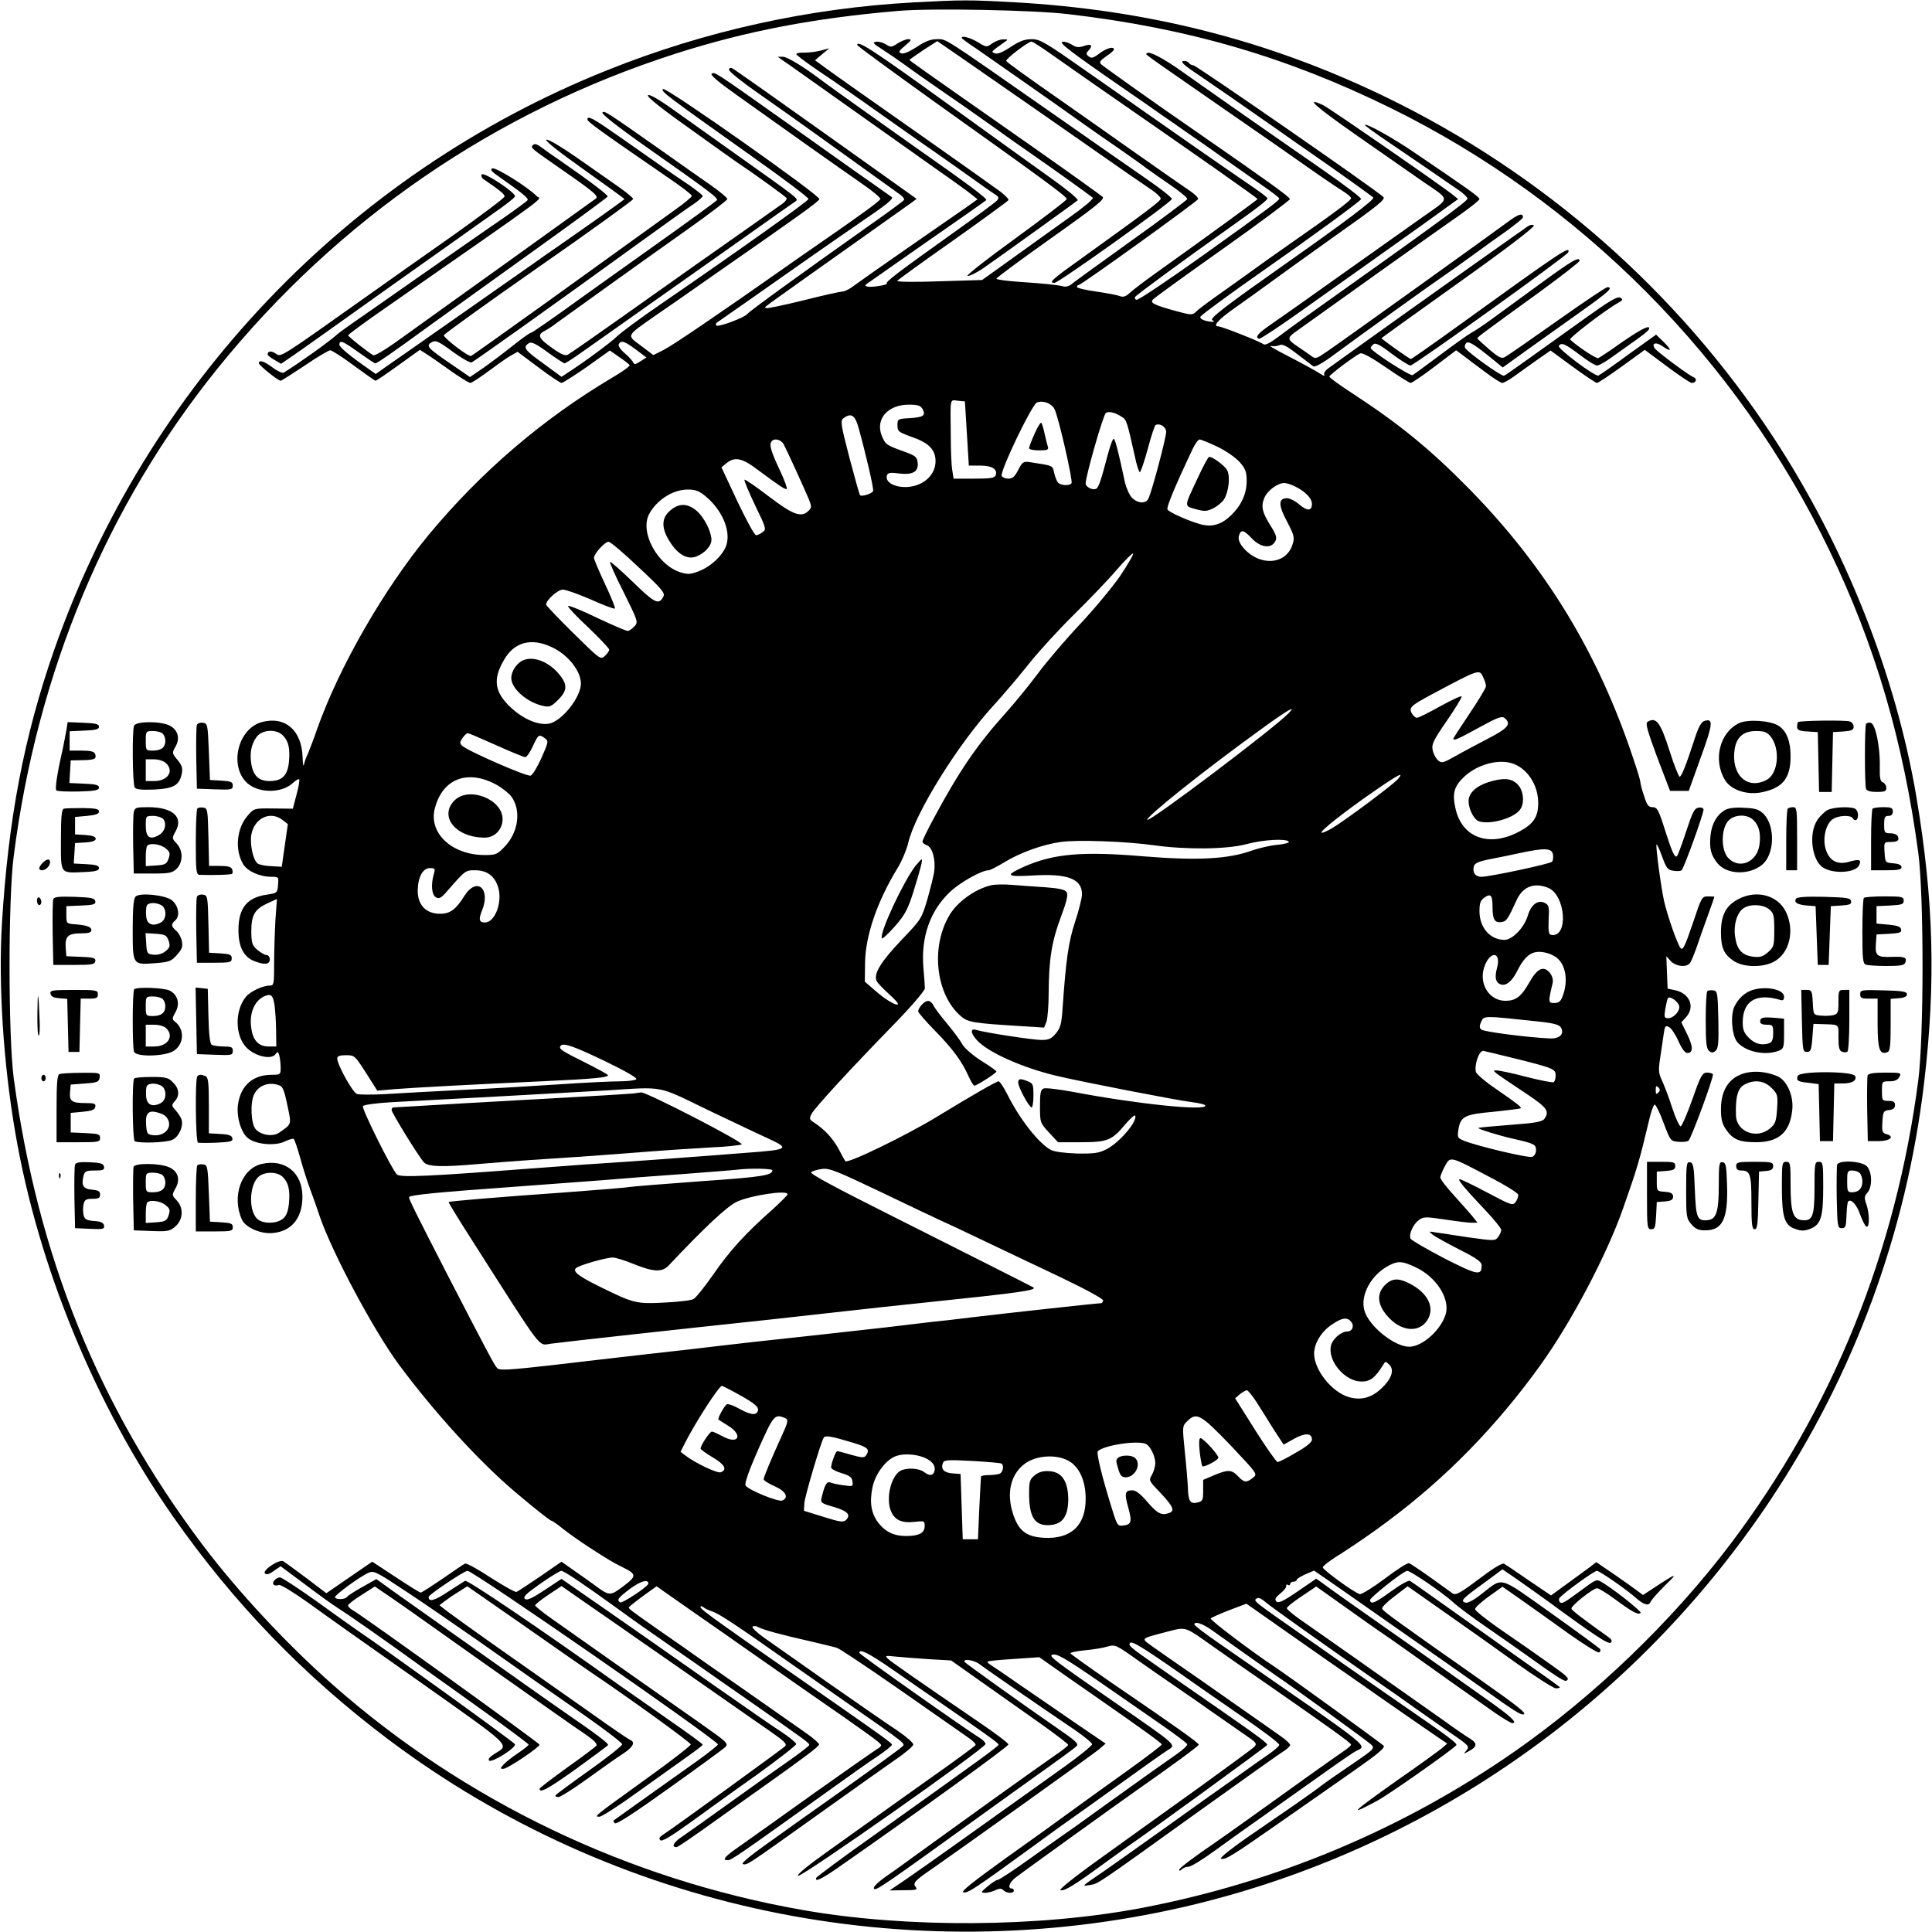
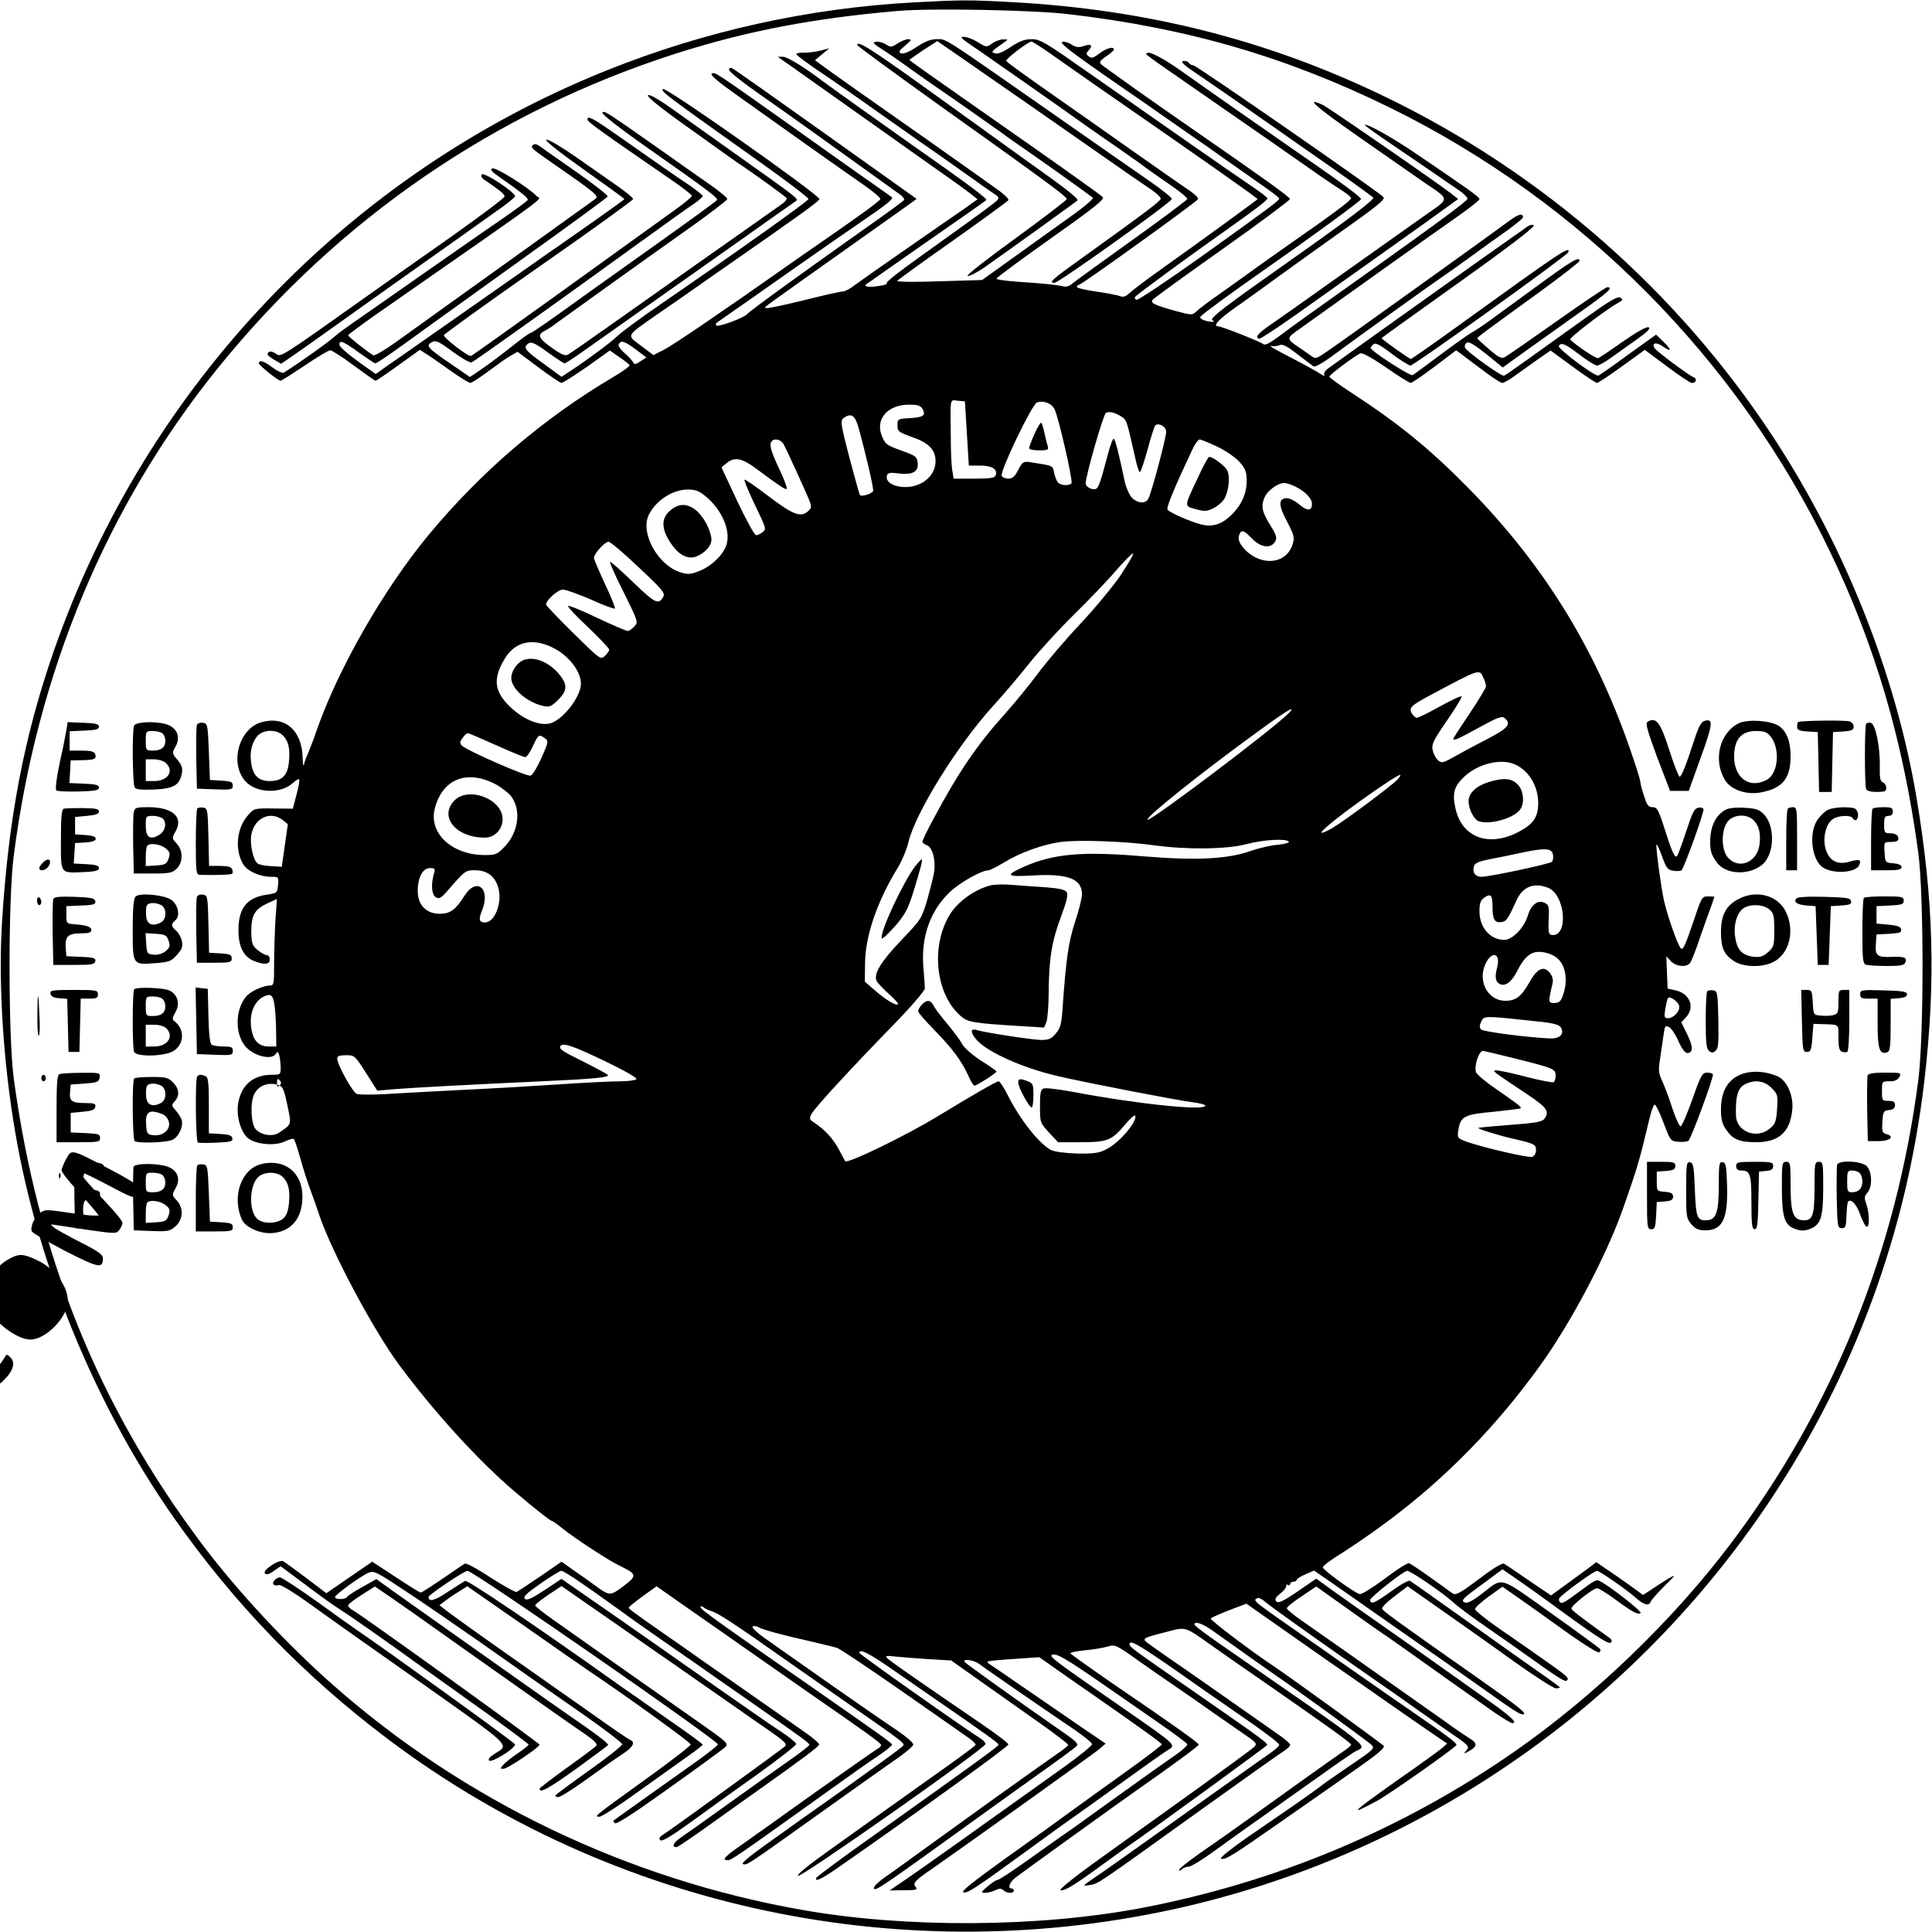
<svg xmlns="http://www.w3.org/2000/svg" version="1.0" width="888pt" height="888pt" viewBox="0 0 888 888" preserveAspectRatio="xMidYMid meet">
  <g transform="translate(0,888) scale(0.1,-0.1)" fill="#000000" stroke="none">
    <path d="M4200 8869 c-482 -26 -962 -132 -1410 -312 -1191 -477 -2117 -1450 -2542 -2667 -137 -393 -210 -774 -239 -1253 -17 -280 6 -644 62 -967 105 -611 367 -1249 724 -1760 280 -400 601 -732 990 -1025 1040 -782 2383 -1064 3660 -769 1099 255 2061 923 2692 1869 386 580 625 1228 707 1920 54 457 44 836 -35 1308 -95 566 -329 1155 -658 1657 -440 671 -1060 1215 -1784 1565 -537 260 -1092 401 -1712 435 -200 11 -232 11 -455 -1z m710 -54 c550 -64 1004 -197 1479 -430 879 -432 1597 -1156 2021 -2038 209 -433 338 -874 407 -1387 26 -196 26 -842 0 -1045 -103 -791 -393 -1508 -862 -2130 -269 -356 -626 -699 -993 -955 -514 -358 -1092 -600 -1712 -719 -473 -90 -1082 -94 -1560 -10 -804 141 -1555 501 -2160 1035 -211 186 -439 431 -600 645 -478 635 -757 1327 -867 2144 -25 191 -26 821 0 1020 108 846 428 1611 939 2244 553 684 1274 1179 2105 1445 323 103 634 163 1023 196 152 13 620 4 780 -15z" />
-     <path d="M4420 8706 c0 -3 30 -25 68 -50 85 -59 265 -185 366 -256 97 -69 181 -129 292 -205 47 -33 101 -71 119 -85 19 -14 70 -50 114 -80 44 -30 79 -59 78 -65 -2 -5 -116 -91 -255 -190 -138 -99 -261 -188 -273 -198 -13 -12 -30 -17 -43 -13 -29 7 -87 13 -208 21 -54 4 -98 10 -98 14 0 5 113 88 251 186 205 145 248 180 237 190 -7 7 -152 111 -323 231 -539 377 -565 396 -565 399 0 1 29 21 64 45 l64 41 106 -73 c183 -127 569 -395 631 -439 100 -70 208 -145 250 -173 22 -15 40 -33 40 -39 0 -11 -71 -64 -362 -273 -140 -100 -155 -114 -126 -114 19 0 534 368 539 385 2 6 -49 46 -114 91 -64 44 -259 180 -432 301 -514 359 -489 343 -533 343 -29 0 -55 -10 -94 -36 -35 -23 -60 -33 -71 -29 -14 5 -11 11 18 35 29 25 32 29 15 30 -11 0 -33 -9 -50 -20 -27 -18 -32 -18 -53 -4 -13 8 -33 14 -45 12 -19 -3 -14 -8 28 -35 28 -18 75 -50 105 -72 30 -22 84 -60 120 -85 125 -86 211 -146 305 -213 52 -38 124 -88 160 -113 91 -63 268 -190 278 -199 4 -5 -42 -44 -103 -87 -61 -43 -177 -127 -258 -185 l-148 -106 -197 -6 c-109 -4 -195 -3 -193 2 3 5 118 88 256 185 137 97 252 181 255 186 3 5 -20 28 -52 50 -32 23 -113 81 -180 128 -68 48 -206 146 -308 217 -103 72 -223 157 -268 189 l-81 59 33 28 33 27 -38 -10 c-22 -6 -56 -10 -76 -10 -21 1 -38 -2 -38 -7 0 -4 44 -37 98 -74 101 -68 153 -104 362 -252 69 -49 154 -108 190 -133 35 -25 106 -74 157 -111 50 -36 100 -71 110 -77 14 -9 15 -14 6 -25 -6 -8 -100 -77 -208 -154 -251 -179 -306 -221 -299 -228 3 -3 -15 -9 -41 -12 -40 -7 -67 -2 -54 8 2 2 126 88 274 192 149 103 274 191 278 195 7 6 -81 72 -341 254 -125 88 -386 274 -412 294 -83 63 -162 112 -182 111 l-23 0 22 -16 c13 -8 143 -101 290 -205 148 -105 333 -236 412 -292 79 -55 155 -110 169 -122 l25 -20 -56 -40 c-31 -21 -150 -104 -264 -183 -114 -79 -225 -157 -245 -172 -20 -16 -45 -29 -55 -29 -10 0 -92 -18 -182 -41 -90 -22 -166 -38 -169 -35 -7 8 -71 -40 443 325 110 78 211 150 224 159 l24 18 -417 297 c-230 164 -424 301 -432 304 -8 3 -14 -1 -13 -8 0 -8 61 -57 136 -109 107 -74 404 -287 651 -465 12 -9 20 -20 17 -24 -2 -5 -83 -64 -180 -132 -297 -210 -530 -379 -540 -392 -13 -17 -134 -62 -143 -53 -3 4 -2 10 4 14 13 9 217 151 394 276 74 52 192 134 262 182 121 82 156 110 147 118 -2 1 -42 30 -89 63 -47 32 -218 154 -380 269 -353 250 -344 244 -359 235 -8 -5 32 -39 114 -97 69 -49 211 -150 315 -224 105 -74 226 -160 270 -190 43 -30 78 -59 76 -65 -2 -9 -90 -73 -284 -207 -34 -23 -95 -66 -135 -94 -321 -226 -539 -374 -578 -393 l-46 -23 -57 43 c-67 50 -71 42 69 140 50 34 117 81 150 104 33 23 92 64 130 91 381 265 468 327 471 339 5 16 -707 518 -719 506 -11 -11 16 -30 411 -311 144 -102 260 -189 258 -195 -2 -10 -334 -246 -682 -485 -92 -63 -181 -129 -198 -146 -27 -27 -153 -120 -228 -168 l-27 -18 -86 63 c-85 61 -93 73 -64 92 12 7 33 -3 86 -42 39 -28 74 -51 78 -51 4 0 40 23 79 51 39 27 171 121 293 207 122 86 324 229 449 317 124 88 233 165 241 170 15 11 19 8 -287 225 -69 49 -183 130 -253 180 -86 62 -132 89 -139 82 -6 -6 58 -58 192 -153 110 -79 211 -151 223 -159 83 -55 217 -153 222 -160 3 -5 -5 -16 -17 -25 -13 -9 -72 -51 -133 -94 -168 -118 -357 -251 -609 -430 -126 -89 -236 -166 -246 -171 -12 -7 -31 1 -73 31 -62 44 -69 60 -34 78 12 6 36 21 52 34 51 37 396 285 597 427 105 74 191 140 191 145 0 6 -35 35 -79 66 -43 30 -142 99 -219 154 -263 185 -267 187 -276 178 -6 -6 70 -66 208 -163 292 -205 324 -230 318 -240 -3 -5 -131 -98 -283 -206 -152 -108 -295 -210 -317 -226 -152 -110 -249 -178 -256 -178 -4 0 -41 -26 -81 -58 -40 -32 -101 -78 -135 -102 l-63 -43 -77 53 c-122 83 -129 91 -95 109 15 8 33 -1 92 -45 41 -30 80 -52 87 -50 13 5 389 273 778 555 110 79 219 158 243 173 23 16 42 33 42 37 0 4 -28 26 -62 50 -69 46 -128 87 -320 222 -121 85 -148 100 -148 80 0 -11 59 -53 373 -269 59 -40 107 -77 107 -82 0 -5 -33 -33 -74 -62 -40 -29 -111 -80 -157 -113 -46 -33 -239 -172 -429 -309 -190 -136 -349 -250 -355 -252 -12 -5 -125 82 -125 95 0 5 196 146 435 313 239 166 435 308 435 313 0 6 -30 30 -65 55 -36 25 -122 85 -190 133 -70 49 -133 87 -143 85 -11 -2 51 -52 171 -137 103 -73 187 -134 187 -136 0 -2 -60 -45 -132 -96 -73 -51 -154 -108 -180 -126 -27 -18 -72 -50 -100 -70 -406 -284 -630 -442 -676 -473 l-55 -39 -31 22 c-89 62 -136 101 -136 113 0 23 17 16 89 -36 38 -27 72 -50 76 -50 8 0 82 51 238 165 45 32 250 180 455 327 205 147 374 270 375 275 1 7 -77 67 -217 164 -33 22 -72 50 -88 62 -20 15 -31 18 -39 10 -12 -12 -7 -15 118 -102 170 -118 187 -133 170 -145 -26 -19 -121 -87 -412 -296 -154 -110 -311 -223 -350 -251 -38 -27 -110 -79 -159 -114 -49 -35 -94 -61 -100 -58 -29 17 -116 86 -116 92 0 3 74 58 165 121 808 563 720 498 701 519 -34 37 -186 133 -203 127 -12 -5 -5 -14 33 -40 104 -73 134 -97 129 -106 -3 -5 -56 -44 -118 -87 -62 -42 -222 -154 -357 -248 -135 -95 -276 -193 -315 -220 -38 -27 -77 -54 -85 -62 -39 -35 -168 -127 -246 -176 -6 -3 -29 7 -50 23 -40 30 -64 38 -64 20 0 -9 88 -80 100 -80 4 0 54 32 111 70 57 39 110 70 117 70 7 0 56 -31 108 -70 52 -38 97 -70 100 -70 4 0 51 32 105 71 l99 71 28 -18 c15 -9 64 -43 110 -76 45 -32 87 -58 94 -58 6 0 43 24 82 53 39 29 85 62 103 72 l32 18 95 -71 c53 -40 101 -72 107 -72 6 0 58 33 117 74 l105 75 43 -30 c24 -16 45 -33 48 -37 3 -4 -32 -30 -77 -56 -322 -191 -606 -434 -848 -726 -204 -247 -410 -605 -511 -890 -16 -47 -36 -98 -43 -115 -8 -16 -16 -39 -18 -50 -3 -11 -5 4 -6 32 -3 126 -80 193 -188 164 -105 -29 -149 -189 -75 -272 49 -55 163 -59 218 -8 13 12 26 20 29 17 3 -3 -2 -34 -12 -70 l-17 -65 -89 1 c-87 1 -89 1 -117 -31 -52 -58 -62 -157 -23 -224 19 -33 77 -59 129 -59 35 0 35 -1 32 -37 -3 -37 -4 -38 -51 -45 -92 -13 -131 -62 -131 -163 0 -75 23 -121 69 -141 49 -20 75 -18 75 6 0 11 -6 20 -14 20 -8 0 -27 11 -43 24 -24 21 -27 31 -28 83 0 76 15 103 72 130 l46 21 -7 -96 c-3 -54 -6 -143 -6 -199 0 -97 -1 -103 -20 -103 -32 0 -90 -27 -110 -52 -52 -64 -50 -180 4 -234 39 -39 112 -56 132 -30 10 15 12 14 18 -6 3 -13 6 -38 6 -55 0 -32 -1 -33 -40 -33 -87 0 -143 -48 -156 -136 -8 -57 14 -132 48 -157 37 -28 126 -35 168 -13 18 8 36 14 40 11 4 -3 17 -41 29 -84 12 -44 33 -111 47 -148 14 -37 34 -94 44 -125 58 -168 249 -526 365 -682 160 -216 367 -443 531 -582 92 -78 163 -134 169 -134 4 0 28 -17 54 -38 25 -20 78 -57 116 -82 98 -63 105 -67 152 -91 71 -35 71 -42 8 -90 -62 -46 -63 -46 -137 9 -20 15 -62 44 -92 65 l-55 39 -97 -67 c-54 -37 -103 -69 -110 -72 -6 -2 -60 28 -119 66 -59 39 -112 68 -118 64 -7 -3 -53 -35 -104 -70 -50 -34 -95 -63 -99 -63 -5 0 -56 32 -115 71 l-108 71 -105 -72 -106 -73 -92 70 c-51 38 -99 73 -106 77 -18 11 -98 -42 -84 -56 7 -7 20 -4 41 12 l31 21 113 -84 c61 -46 130 -96 153 -110 43 -27 200 -136 396 -278 65 -46 199 -142 298 -213 99 -71 180 -132 180 -135 0 -3 -22 -21 -49 -39 -27 -18 -57 -42 -66 -52 -17 -19 -17 -20 -1 -20 19 0 166 99 166 111 0 7 -813 593 -857 617 -13 7 -23 17 -23 23 0 5 28 27 62 48 l61 39 75 -51 c41 -29 84 -59 96 -67 11 -8 158 -112 326 -231 346 -244 392 -277 473 -332 39 -27 54 -43 48 -51 -5 -6 -66 -52 -135 -101 -69 -50 -126 -93 -126 -97 0 -22 43 2 170 93 77 56 142 104 145 108 4 7 -53 50 -200 151 -36 25 -119 83 -185 130 -66 47 -158 112 -205 145 -77 54 -168 119 -400 283 l-75 54 -64 -36 c-36 -20 -68 -41 -71 -46 -8 -13 -55 -13 -55 -1 0 11 115 95 154 112 24 11 36 5 173 -86 82 -54 231 -157 333 -228 102 -72 214 -151 250 -176 36 -25 143 -100 238 -166 94 -66 172 -126 172 -132 0 -7 -68 -61 -150 -119 -83 -59 -153 -111 -156 -115 -3 -5 2 -9 12 -9 9 0 62 33 118 73 120 86 131 94 185 130 42 28 52 51 27 60 -7 3 -90 59 -182 125 -93 65 -270 190 -394 277 -124 87 -242 172 -263 188 l-37 29 22 17 c13 10 42 30 65 44 l41 26 269 -187 c147 -103 279 -195 293 -204 180 -121 465 -327 465 -336 0 -6 -94 -79 -210 -162 -240 -173 -236 -170 -209 -170 10 0 91 52 179 116 88 63 190 136 227 162 37 26 68 50 68 53 0 4 -73 57 -163 119 -89 63 -187 131 -217 152 -379 270 -702 488 -712 482 -7 -4 -43 -27 -80 -51 -60 -40 -88 -48 -88 -23 0 10 164 120 179 120 27 0 1151 -780 1151 -798 0 -4 -44 -39 -97 -77 -108 -76 -375 -267 -382 -272 -3 -2 0 -8 5 -13 7 -7 93 49 249 161 132 94 248 179 258 188 17 17 12 22 -125 118 -230 161 -576 405 -665 468 -46 32 -83 62 -83 66 0 5 27 26 61 49 l60 40 102 -71 c56 -39 129 -89 163 -113 33 -23 150 -105 260 -181 109 -76 231 -161 271 -189 40 -28 111 -78 158 -110 72 -50 84 -62 73 -73 -13 -12 -526 -385 -565 -409 -12 -8 -15 -15 -8 -22 7 -8 49 17 135 79 69 50 207 150 308 221 100 72 182 136 182 142 -1 6 -33 33 -73 59 -40 26 -108 73 -152 104 -44 31 -109 76 -145 101 -36 25 -168 118 -295 207 -126 88 -271 189 -322 224 l-92 64 -77 -51 c-59 -39 -81 -49 -91 -41 -10 9 5 24 71 70 47 33 90 59 96 59 12 0 97 -57 255 -171 92 -67 125 -90 275 -194 47 -32 108 -75 135 -94 28 -19 115 -81 195 -136 257 -180 280 -196 280 -205 0 -4 -41 -36 -91 -71 -128 -90 -117 -82 -294 -209 -88 -63 -179 -128 -203 -144 -37 -25 -47 -46 -22 -46 6 0 83 53 172 117 90 64 183 131 208 148 210 149 275 198 275 207 0 6 -29 31 -65 56 -36 25 -166 116 -290 203 -124 86 -245 171 -270 189 -25 17 -76 53 -115 80 -116 81 -134 95 -135 101 0 3 29 26 64 52 l64 46 81 -57 c44 -31 110 -77 146 -102 36 -25 114 -79 173 -121 59 -41 190 -133 292 -204 276 -191 340 -237 340 -246 0 -5 -8 -13 -18 -18 -10 -6 -138 -95 -283 -198 -145 -104 -299 -213 -341 -243 -77 -53 -92 -70 -63 -70 17 0 39 15 483 333 75 54 167 119 205 144 37 25 67 49 67 54 0 7 -45 39 -270 196 -535 372 -610 425 -610 436 0 6 4 6 13 0 6 -6 26 -15 42 -20 30 -10 112 -64 340 -225 61 -42 164 -115 230 -161 344 -240 318 -219 298 -238 -10 -10 -126 -94 -258 -188 -132 -93 -296 -210 -363 -258 -77 -55 -118 -89 -107 -91 20 -5 16 -7 344 227 151 108 311 221 355 252 45 30 82 62 84 70 1 8 -31 36 -75 66 -43 28 -184 126 -313 216 -129 91 -263 185 -297 209 -34 24 -58 47 -54 51 5 5 17 4 27 -2 22 -12 101 -34 239 -65 55 -13 110 -26 122 -30 13 -4 143 -91 291 -194 147 -103 286 -200 309 -216 24 -16 40 -32 37 -37 -3 -5 -98 -75 -212 -155 -114 -81 -225 -160 -247 -176 -22 -16 -114 -81 -203 -145 -106 -75 -160 -119 -154 -125 11 -11 862 587 862 606 0 6 -10 17 -22 25 -67 41 -558 387 -558 394 0 21 43 -1 153 -77 67 -47 149 -103 182 -126 248 -171 305 -212 305 -219 0 -7 -77 -63 -575 -418 -143 -101 -261 -189 -263 -194 -8 -21 24 -6 96 44 379 264 787 559 787 569 0 6 -54 47 -120 92 -310 212 -421 289 -435 303 -13 13 -9 14 35 9 28 -3 97 -8 154 -12 l103 -6 157 -111 c86 -61 207 -146 269 -190 61 -44 112 -83 112 -87 0 -4 -24 -23 -52 -42 -29 -20 -156 -110 -283 -201 -126 -91 -246 -177 -265 -191 -19 -14 -65 -47 -101 -73 -36 -26 -96 -70 -134 -96 -45 -32 -64 -52 -57 -59 9 -9 58 25 501 345 63 45 135 97 160 115 206 147 258 185 269 196 10 9 0 21 -50 56 -211 146 -459 324 -464 331 -10 17 43 9 67 -9 24 -19 288 -201 436 -301 45 -31 82 -61 83 -68 0 -6 -57 -53 -127 -103 -386 -276 -657 -469 -726 -516 l-78 -53 66 1 c56 0 64 2 54 15 -15 17 -5 29 79 86 156 109 738 525 764 547 l30 26 -131 89 c-72 50 -189 130 -259 178 -70 49 -134 92 -142 97 -8 5 -13 11 -10 13 3 3 57 8 121 12 l116 8 64 -45 c35 -25 111 -78 169 -118 243 -169 330 -232 330 -238 0 -4 -72 -59 -160 -122 -88 -63 -201 -144 -250 -180 -49 -36 -186 -135 -306 -220 -157 -113 -211 -156 -195 -158 21 -3 45 12 321 213 83 61 161 117 173 125 12 8 110 78 217 155 107 77 208 149 223 158 45 29 60 15 -243 225 -273 189 -300 210 -284 216 20 8 58 -14 222 -127 70 -48 187 -130 261 -181 74 -51 136 -97 138 -103 2 -5 -20 -26 -49 -46 -69 -48 -138 -97 -333 -237 -87 -63 -169 -122 -182 -130 -12 -8 -83 -59 -158 -112 -75 -54 -142 -98 -148 -98 -7 0 -28 -14 -47 -30 -32 -27 -33 -29 -13 -30 12 0 34 5 48 12 19 9 28 9 37 0 15 -15 48 -16 48 -2 0 6 -4 10 -10 10 -20 0 -10 29 18 50 22 18 500 362 569 410 146 102 273 195 273 201 0 8 -108 85 -400 284 -104 72 -190 133 -190 136 0 4 30 10 68 14 37 3 83 11 103 17 35 10 39 8 140 -64 57 -40 142 -99 189 -131 47 -32 117 -81 155 -108 39 -27 101 -70 138 -96 65 -44 67 -47 50 -64 -10 -9 -127 -95 -260 -191 -133 -95 -332 -238 -443 -318 -119 -85 -195 -146 -186 -148 20 -4 63 22 194 118 57 41 113 82 125 90 61 40 627 452 631 459 5 7 -34 36 -224 168 -52 36 -124 86 -160 111 -36 25 -95 66 -131 91 -116 81 -125 89 -114 100 10 10 72 -29 327 -209 59 -41 137 -95 173 -120 115 -79 185 -132 185 -140 0 -5 -18 -21 -40 -37 -22 -15 -94 -66 -160 -113 -66 -47 -215 -152 -330 -235 -115 -82 -239 -170 -275 -195 -108 -74 -105 -70 -65 -64 40 7 22 -5 501 339 200 143 375 268 391 277 15 10 28 22 28 28 0 5 -18 22 -39 37 -22 16 -94 66 -161 113 -195 137 -245 172 -315 220 -36 25 -88 61 -116 81 -56 41 -63 35 69 70 85 22 77 24 208 -69 44 -31 161 -113 260 -181 276 -192 374 -262 374 -270 0 -4 -17 -19 -37 -32 -21 -14 -94 -66 -163 -115 -143 -103 -393 -282 -426 -304 -101 -69 -164 -117 -164 -124 0 -6 5 -5 12 2 7 7 21 12 31 12 11 0 65 33 121 74 55 40 120 86 142 102 23 16 108 76 189 134 212 151 265 188 308 216 59 39 138 -25 -630 508 -56 39 -102 74 -103 79 -1 18 40 4 85 -29 122 -87 262 -186 285 -202 75 -50 428 -306 443 -321 17 -17 13 -21 -90 -91 -59 -40 -124 -85 -143 -100 -19 -15 -73 -53 -120 -86 -47 -32 -145 -100 -218 -150 -73 -51 -127 -94 -120 -97 20 -7 50 12 279 172 118 82 273 191 346 242 97 68 130 96 123 105 -9 10 -435 319 -503 364 -100 66 -296 214 -292 221 3 4 41 21 85 38 l79 30 208 -146 c114 -80 244 -171 288 -201 44 -31 103 -72 130 -91 83 -58 187 -130 244 -169 l53 -36 -24 -21 c-13 -11 -105 -78 -206 -148 -213 -151 -230 -168 -92 -94 54 29 354 240 364 256 5 8 -41 42 -199 151 -36 25 -96 66 -133 92 -37 26 -87 61 -112 78 -25 17 -106 74 -180 126 -330 230 -312 215 -290 229 5 3 22 -5 37 -19 24 -21 280 -203 528 -375 44 -30 118 -82 165 -116 47 -33 110 -77 140 -98 104 -71 106 -73 90 -93 -14 -16 -13 -16 6 -6 44 23 47 38 12 60 -18 11 -70 46 -115 79 -45 32 -146 103 -224 158 -78 55 -170 119 -203 143 -68 48 -175 123 -251 176 -27 20 -50 39 -50 44 0 6 30 30 68 55 l67 45 128 -91 c70 -50 163 -116 208 -146 44 -31 107 -75 140 -99 61 -44 228 -162 346 -245 38 -26 73 -47 79 -47 27 0 -6 31 -117 109 -65 46 -171 121 -234 166 -63 45 -140 99 -170 120 -102 71 -325 228 -352 249 l-28 20 -86 -59 c-66 -45 -88 -55 -97 -46 -9 10 -5 18 18 37 17 13 29 29 27 35 -1 6 2 8 8 4 5 -3 10 -1 10 4 0 6 7 11 15 11 8 0 15 4 15 8 0 5 18 16 40 26 l40 17 77 -53 c43 -30 148 -103 233 -163 85 -59 223 -156 305 -213 83 -58 173 -122 200 -141 92 -66 131 -91 144 -91 26 0 -11 30 -203 165 -372 261 -440 310 -443 321 -2 7 23 32 57 57 l60 46 168 -118 c92 -64 241 -170 330 -234 90 -64 173 -117 183 -117 10 0 19 2 19 4 0 2 -26 21 -57 43 -32 22 -184 130 -339 240 -155 110 -286 203 -293 207 -6 4 -44 -17 -88 -49 -73 -53 -92 -61 -96 -40 -2 11 153 134 171 135 16 0 164 -101 212 -145 19 -18 91 -72 160 -119 69 -48 141 -98 160 -112 159 -114 191 -134 200 -129 16 10 6 19 -83 82 -93 66 -89 63 -231 161 -58 41 -106 79 -106 86 0 7 28 33 63 58 l63 45 90 -63 c49 -34 146 -104 216 -154 71 -50 132 -88 138 -85 6 4 8 10 5 15 -3 5 -104 79 -225 165 -248 176 -218 167 -321 88 -37 -29 -64 -43 -74 -39 -23 8 -16 16 83 88 l88 65 64 -44 c36 -25 101 -71 145 -103 214 -157 279 -200 289 -190 7 7 4 15 -9 24 -123 88 -169 123 -172 132 -4 12 99 94 118 94 7 0 43 -22 80 -49 83 -61 107 -74 120 -65 9 5 -131 116 -184 145 -19 11 -23 9 -97 -46 -69 -51 -81 -58 -90 -49 -5 5 -6 14 -2 19 13 19 159 125 172 125 12 0 135 -85 180 -125 36 -32 59 -38 67 -17 4 9 34 43 67 76 62 59 53 57 -50 -11 l-52 -34 -63 46 c-35 25 -84 59 -108 75 l-44 30 -31 -24 c-17 -12 -64 -47 -104 -76 l-73 -53 -102 69 c-56 39 -107 73 -114 77 -7 4 -48 -20 -98 -58 -104 -78 -122 -88 -138 -79 -6 5 -52 37 -100 72 -49 35 -94 65 -100 67 -7 3 -57 -29 -112 -71 -55 -41 -107 -73 -115 -71 -25 6 -169 111 -170 123 0 7 42 38 93 69 50 32 144 96 207 144 265 197 497 434 700 716 141 196 304 504 380 720 68 193 76 223 119 403 9 40 21 74 26 75 5 1 24 -36 41 -83 32 -84 32 -85 69 -88 21 -2 42 1 46 5 14 14 118 297 112 305 -2 5 -15 8 -27 8 -21 0 -29 -13 -67 -122 -24 -67 -48 -123 -54 -125 -5 -1 -23 36 -39 85 -15 48 -37 104 -47 126 -16 34 -17 47 -8 105 5 36 13 85 16 108 5 38 8 41 25 32 10 -5 30 -35 43 -65 14 -32 30 -54 40 -54 28 0 28 29 0 86 l-27 55 21 23 c44 47 18 111 -51 125 l-33 7 -3 74 -3 75 21 -23 c23 -24 71 -30 87 -9 6 6 19 39 31 72 11 33 34 98 51 145 17 47 31 86 31 88 0 1 -13 2 -29 2 -29 0 -30 -3 -71 -126 -35 -103 -45 -123 -55 -112 -14 15 -59 143 -76 215 -14 62 -40 256 -35 261 3 2 14 -23 26 -56 19 -52 26 -61 51 -64 16 -3 33 -2 38 2 10 6 101 258 101 279 0 7 -10 11 -22 9 -20 -3 -28 -19 -58 -110 -19 -58 -38 -109 -42 -113 -10 -10 -24 21 -58 129 -27 85 -34 96 -54 96 -19 0 -26 9 -39 51 -10 28 -17 57 -17 63 0 7 -13 52 -30 101 -162 491 -403 887 -758 1249 -179 182 -321 298 -539 440 -57 37 -103 71 -103 75 0 8 120 98 143 107 10 3 54 -21 118 -65 56 -39 107 -71 113 -71 6 0 56 34 110 75 l99 75 31 -23 c17 -13 62 -47 100 -75 38 -29 74 -52 81 -52 7 0 30 13 51 28 21 15 69 49 105 75 l66 46 101 -74 c56 -41 107 -75 112 -75 6 0 57 34 115 76 l105 76 102 -76 c56 -42 107 -76 114 -76 21 0 26 20 7 27 -21 8 -169 118 -178 133 -15 24 8 29 36 9 43 -30 45 -19 5 20 l-34 33 -127 -91 c-69 -51 -131 -94 -138 -97 -16 -6 -189 124 -182 136 11 18 29 10 95 -40 36 -28 72 -50 81 -50 8 0 39 17 67 38 28 20 81 58 118 84 48 34 62 49 51 54 -10 3 -54 -22 -118 -66 -56 -40 -107 -74 -113 -76 -9 -4 -97 55 -129 85 -7 7 161 136 222 170 21 12 22 14 8 23 -13 7 -50 -15 -167 -99 -83 -59 -197 -141 -253 -181 -56 -40 -107 -76 -114 -79 -11 -4 -164 105 -179 128 -3 6 -1 16 5 22 11 11 36 -4 129 -80 l39 -32 121 87 c67 48 178 127 247 176 118 84 142 106 113 106 -7 0 -111 -70 -231 -155 -120 -85 -227 -159 -238 -165 -17 -10 -28 -5 -75 35 -30 26 -54 48 -54 50 0 5 39 34 288 214 100 73 182 137 182 142 0 22 -34 2 -186 -109 -88 -64 -188 -137 -222 -162 -34 -25 -75 -52 -90 -60 -15 -8 -79 -54 -142 -101 -63 -47 -120 -89 -127 -93 -11 -6 -193 111 -193 125 0 4 6 11 13 17 9 8 31 -3 84 -44 40 -30 79 -54 86 -54 16 0 720 505 725 520 12 34 -31 5 -505 -337 -116 -84 -215 -153 -218 -153 -7 0 -135 91 -135 96 0 1 160 116 355 255 222 158 351 257 345 263 -5 5 -18 3 -32 -7 -13 -9 -34 -25 -48 -34 -170 -119 -781 -555 -865 -616 -15 -11 -22 -23 -18 -30 4 -7 -5 -4 -20 6 -15 10 -71 41 -125 69 -104 54 -115 61 -92 57 8 -1 23 1 32 5 13 6 35 -6 80 -41 35 -27 69 -52 75 -57 8 -4 44 16 95 54 109 81 463 335 508 365 19 13 76 53 125 89 50 37 123 89 163 117 39 29 72 55 72 60 0 22 -22 15 -71 -22 -55 -41 -726 -523 -826 -592 -52 -36 -56 -38 -76 -23 -12 9 -38 27 -59 41 -51 34 -53 41 -16 68 73 53 679 485 760 541 48 34 88 66 88 71 0 10 -57 50 -305 218 -96 65 -214 131 -222 123 -2 -2 52 -41 119 -86 68 -46 157 -107 198 -135 41 -29 93 -64 115 -79 22 -15 40 -33 40 -39 0 -12 -165 -132 -748 -546 -34 -24 -88 -64 -120 -88 -40 -30 -62 -41 -70 -35 -14 12 -192 82 -207 82 -28 0 -1 31 76 85 47 33 125 89 174 125 49 36 186 134 305 219 180 127 215 156 203 166 -31 31 -860 605 -873 605 -7 0 -17 5 -20 10 -3 6 -13 10 -21 10 -24 0 -8 -16 69 -67 78 -53 180 -124 349 -242 59 -42 137 -96 173 -121 110 -76 268 -189 277 -198 8 -8 -128 -111 -407 -307 -267 -188 -346 -248 -333 -256 10 -7 10 -9 -2 -8 -32 2 -59 14 -52 24 7 10 129 100 292 214 219 153 444 317 446 326 2 6 -78 66 -177 135 -342 237 -564 393 -644 450 -86 61 -152 96 -162 86 -8 -8 -44 19 297 -218 282 -195 329 -228 500 -348 41 -28 90 -61 108 -72 17 -11 32 -24 32 -29 0 -10 -83 -72 -280 -209 -67 -47 -152 -107 -190 -135 -38 -27 -104 -75 -147 -105 -43 -30 -86 -63 -95 -72 -17 -17 -22 -17 -95 3 -98 27 -118 37 -104 52 5 7 149 111 320 232 171 121 310 225 310 230 1 9 -120 95 -439 316 -166 114 -415 291 -428 303 -11 10 -6 17 22 37 20 13 36 27 36 32 0 15 -35 6 -67 -19 -28 -21 -37 -23 -49 -13 -13 10 -13 14 1 29 20 22 10 31 -25 18 -22 -7 -34 -6 -54 7 -14 9 -33 15 -42 13 -19 -3 32 -43 271 -208 83 -57 168 -116 190 -132 22 -15 74 -51 115 -80 41 -28 117 -81 167 -117 51 -36 129 -91 172 -121 44 -30 80 -58 81 -62 0 -10 -48 -45 -358 -267 -156 -111 -290 -201 -298 -199 -7 2 -10 8 -6 14 6 9 240 181 413 303 158 112 199 144 194 151 -3 5 -36 30 -73 55 -121 82 -397 275 -750 522 -198 139 -221 153 -260 153 -32 0 -56 -9 -97 -36 -36 -24 -60 -34 -72 -29 -19 7 -20 6 42 50 20 14 20 14 -3 14 -13 1 -36 -8 -51 -18 -26 -19 -27 -19 -66 5 -35 21 -75 32 -75 20z m423 -83 c53 -38 142 -99 197 -138 475 -329 740 -515 740 -520 0 -3 -211 -157 -473 -344 -49 -35 -100 -74 -114 -87 -18 -17 -30 -21 -46 -15 -12 5 -61 14 -109 21 -49 7 -88 16 -88 21 0 5 3 9 8 9 12 0 545 384 549 395 1 6 -14 21 -34 35 -21 14 -146 101 -278 194 -132 93 -262 185 -290 204 -206 144 -275 194 -280 202 -5 8 100 88 116 89 3 1 50 -29 102 -66z m-1921 -1349 l49 -37 -28 -18 c-20 -14 -29 -15 -32 -6 -2 6 -19 26 -39 43 -21 18 -32 35 -28 42 11 19 25 15 78 -24z m1522 -386 l9 -148 52 0 c55 0 82 -17 71 -45 -4 -12 -25 -15 -99 -15 l-94 0 -6 38 c-4 20 -7 91 -7 157 -2 183 -5 167 33 163 l32 -3 9 -147z m403 111 c18 -35 85 -328 78 -340 -9 -13 -51 -11 -63 4 -5 6 -13 26 -17 44 -7 34 -2 32 -112 49 -29 4 -34 1 -53 -36 -16 -31 -26 -40 -46 -40 -13 0 -27 6 -30 13 -8 22 140 330 162 337 29 11 68 -4 81 -31z m-606 0 c15 -29 3 -37 -61 -41 -54 -3 -55 -4 -55 -33 0 -28 5 -31 65 -53 79 -27 110 -59 110 -112 0 -74 -76 -129 -163 -117 -43 6 -69 29 -60 53 4 11 17 13 53 8 64 -8 92 7 88 48 -3 28 -9 33 -64 53 -80 29 -84 31 -101 72 -31 76 27 143 124 143 43 0 54 -4 64 -21z m915 -35 c22 -13 24 -21 60 -181 8 -40 19 -73 23 -73 4 0 20 47 36 105 15 58 32 108 36 111 19 11 49 -8 49 -31 0 -27 -67 -280 -82 -307 -12 -25 -50 -22 -76 5 -11 12 -26 45 -32 72 -27 128 -43 191 -50 198 -4 5 -17 -29 -29 -75 -31 -118 -41 -147 -52 -154 -16 -9 -49 7 -49 24 0 34 81 317 93 324 14 9 43 2 73 -18z m-1211 -46 c33 -118 72 -284 68 -295 -5 -12 -52 -27 -60 -19 -3 2 -24 80 -49 173 -40 154 -42 169 -27 181 34 25 52 15 68 -40z m-343 -80 c15 -28 93 -199 115 -251 14 -35 14 -40 0 -54 -34 -34 -71 -20 -183 65 -59 45 -109 80 -112 77 -3 -3 19 -55 48 -116 52 -107 53 -112 35 -125 -10 -8 -24 -14 -30 -14 -7 0 -45 70 -86 156 l-73 156 23 19 c38 31 72 24 142 -29 106 -79 130 -94 135 -89 3 3 -10 40 -30 82 -41 87 -51 119 -41 134 11 19 44 12 57 -11z m1993 -11 c40 -19 84 -50 103 -71 27 -31 32 -45 32 -87 0 -58 -24 -111 -71 -157 -45 -43 -87 -56 -140 -42 -55 15 -145 55 -153 68 -6 10 37 112 114 275 12 26 27 47 34 47 6 0 43 -15 81 -33z m358 -183 c48 -24 77 -55 77 -80 0 -33 -21 -34 -58 -3 -18 16 -43 29 -57 29 -40 0 -40 -32 1 -108 34 -66 35 -73 24 -107 -32 -96 -162 -98 -233 -3 -12 17 -17 33 -12 47 9 29 21 26 59 -14 40 -42 88 -48 107 -14 9 17 6 29 -20 71 -40 63 -46 91 -30 129 13 33 61 69 92 69 10 0 32 -7 50 -16z m-2710 -45 c74 -61 115 -154 97 -220 -13 -47 -70 -102 -127 -124 -38 -15 -52 -16 -84 -6 -106 32 -189 184 -146 267 34 65 108 113 177 114 36 0 53 -6 83 -31z m-308 -326 c107 -100 123 -119 114 -135 -21 -40 -38 -32 -140 67 -55 53 -102 95 -105 92 -3 -2 25 -66 63 -140 66 -134 67 -136 49 -156 -11 -12 -25 -21 -31 -21 -7 0 -70 27 -140 60 -70 34 -130 58 -134 55 -3 -4 38 -48 92 -98 53 -51 97 -97 97 -103 0 -6 -9 -19 -20 -29 -20 -18 -22 -16 -145 105 -69 68 -125 127 -125 131 0 21 54 69 77 69 14 0 72 -21 130 -46 57 -26 106 -44 109 -41 3 3 -17 53 -45 112 -28 60 -51 114 -51 121 0 19 50 74 67 74 8 0 70 -52 138 -117z m2213 -41 c-37 -53 -120 -153 -185 -222 -65 -69 -152 -171 -192 -225 -41 -55 -109 -138 -151 -185 -128 -142 -213 -266 -328 -481 -29 -53 -52 -101 -52 -107 0 -6 9 -13 20 -17 25 -8 41 -66 34 -120 -3 -22 -18 -80 -32 -130 -26 -88 -29 -92 -119 -186 -96 -101 -130 -157 -113 -189 5 -10 31 -36 56 -59 26 -23 45 -44 41 -47 -8 -8 -57 21 -107 65 l-45 39 1 84 c1 125 55 284 150 439 20 33 42 86 49 117 32 136 228 451 392 630 44 48 117 134 163 192 46 58 139 159 206 225 67 66 155 157 194 203 40 46 75 81 78 78 3 -4 -24 -50 -60 -104z m-2613 -326 c75 -34 135 -110 135 -168 0 -63 -88 -173 -146 -184 -49 -9 -118 20 -176 74 -75 70 -84 129 -32 218 47 83 125 104 219 60z m4283 -141 c7 -14 12 -32 12 -39 0 -8 -34 -64 -75 -125 -41 -61 -75 -113 -75 -116 0 -12 21 -2 118 51 84 46 105 54 117 44 33 -27 17 -47 -74 -94 -48 -25 -116 -61 -151 -81 -59 -33 -64 -34 -81 -19 -10 9 -21 30 -24 46 -6 26 2 44 65 135 39 57 70 107 68 112 -2 4 -46 -16 -98 -45 -52 -29 -100 -53 -107 -53 -7 -1 -17 9 -24 20 -14 27 -6 35 91 87 223 119 220 118 238 77z m-895 -163 c-71 -73 -638 -500 -649 -490 -10 11 253 221 515 411 126 92 174 120 134 79z m-4623 -102 c26 -26 34 -60 28 -122 -6 -63 -32 -88 -89 -88 -49 0 -75 24 -84 79 -8 50 0 92 26 126 26 32 89 35 119 5z m980 -45 c67 -30 127 -55 134 -55 7 0 23 23 35 50 25 54 28 57 55 37 18 -13 17 -17 -15 -90 -19 -42 -41 -79 -50 -82 -17 -6 -293 115 -316 138 -10 10 -10 17 3 35 8 12 19 22 24 22 5 0 63 -25 130 -55z m4677 -86 c66 -25 113 -99 113 -180 0 -63 -21 -96 -87 -131 -138 -74 -263 -29 -293 105 -16 71 -7 103 41 148 62 57 161 83 226 58z m-533 -71 c-24 -27 -244 -191 -302 -225 -24 -14 -45 -23 -48 -20 -7 7 108 98 240 189 114 79 143 94 110 56z m-4142 -25 c27 -15 58 -40 69 -55 45 -63 32 -163 -31 -229 -34 -36 -41 -39 -92 -39 -152 0 -260 102 -229 216 36 136 151 179 283 107z m-983 -162 l24 -19 -14 -98 -14 -98 -50 3 c-28 1 -56 7 -62 13 -20 17 -35 87 -28 131 14 77 87 112 144 68z m4004 -116 c150 -21 335 -19 426 5 77 21 186 27 195 11 3 -4 -20 -11 -52 -14 -31 -2 -84 -15 -117 -26 -109 -40 -253 -47 -499 -27 -282 24 -413 12 -548 -47 -91 -41 -84 -48 39 -41 162 10 228 -16 226 -89 -1 -18 -15 -74 -32 -125 -30 -91 -42 -176 -57 -395 -5 -74 -10 -92 -31 -117 -20 -24 -32 -30 -66 -30 -39 0 -262 34 -299 46 -30 9 -28 -14 4 -49 53 -56 212 -126 365 -162 117 -28 561 -114 623 -121 33 -4 60 -11 60 -16 0 -25 -316 8 -606 63 -66 12 -128 20 -137 16 -14 -5 -17 -20 -17 -82 0 -75 1 -76 41 -120 l42 -45 104 0 c123 0 143 8 204 81 24 28 45 47 47 41 9 -28 -72 -123 -132 -154 -34 -18 -57 -21 -134 -20 -58 2 -104 8 -121 16 -55 29 -143 140 -200 254 -17 34 -36 62 -41 62 -10 0 -121 -64 -282 -162 -139 -85 -414 -219 -423 -205 -1 1 -15 26 -30 55 -28 51 -63 89 -114 123 -21 13 -22 18 -11 39 15 29 183 211 378 411 79 81 143 156 143 166 0 10 -3 54 -7 98 -11 138 31 259 122 345 46 44 146 100 178 100 6 0 38 16 71 36 73 45 179 83 260 94 78 11 297 3 428 -15z m1835 -44 c2 -13 0 -27 -5 -32 -10 -10 -286 -69 -324 -69 -29 0 -43 21 -34 50 4 13 24 21 68 30 34 6 100 20 147 30 112 24 144 22 148 -9z m-5144 -88 c-14 -50 -10 -95 9 -107 15 -9 24 -5 53 29 84 96 83 95 128 95 56 0 92 -28 107 -83 18 -67 -17 -157 -62 -157 -27 0 -30 14 -14 54 42 101 -23 158 -80 69 -40 -64 -66 -83 -113 -83 -63 0 -102 40 -102 105 0 62 23 105 56 105 24 0 25 -3 18 -27z m5120 -63 c82 -31 97 -231 16 -217 -12 2 -14 16 -12 69 3 60 2 68 -18 78 -31 16 -63 -8 -78 -59 -17 -56 -71 -111 -108 -111 -66 1 -114 57 -114 132 0 37 5 50 22 62 30 21 38 12 38 -42 0 -58 10 -75 41 -70 23 3 29 12 69 99 28 63 79 84 144 59z m34 -317 c48 -30 63 -110 33 -185 -8 -21 -17 -28 -37 -28 -28 0 -29 2 -8 90 4 17 -1 34 -13 49 -28 34 -58 20 -94 -45 -37 -65 -62 -84 -110 -84 -74 0 -123 78 -97 155 26 76 79 73 59 -3 -12 -44 -7 -67 15 -76 25 -10 53 12 78 62 26 52 51 78 81 85 27 6 65 -2 93 -20z m-5886 -224 c3 -24 7 -77 7 -116 l1 -73 -35 0 c-46 0 -72 27 -80 84 -11 69 16 131 65 149 27 10 35 1 42 -44z m6456 -3 c5 -23 -26 -56 -51 -56 -17 0 -19 5 -13 42 4 22 9 45 12 50 8 13 48 -16 52 -36z m-659 -70 c80 -8 106 -15 115 -28 18 -30 -5 -53 -50 -51 -107 5 -306 31 -316 41 -9 9 -8 18 0 36 13 28 10 28 251 2z m-4275 -185 c85 -41 145 -75 141 -81 -3 -5 -37 -10 -74 -10 -37 0 -164 -6 -282 -14 -118 -8 -322 -20 -454 -26 -132 -7 -288 -15 -348 -19 -59 -3 -116 -3 -127 1 -19 7 -90 134 -90 163 0 11 11 15 40 15 40 0 41 -2 92 -81 l52 -82 80 7 c90 7 350 21 676 36 241 11 316 18 303 30 -4 4 -51 30 -103 56 -111 55 -122 63 -114 76 11 17 56 2 208 -71z m4179 14 c179 -45 187 -48 187 -79 0 -14 -4 -27 -9 -30 -5 -3 -61 8 -124 24 -64 17 -126 30 -138 30 -24 0 -27 2 144 -112 88 -59 100 -77 75 -111 -10 -13 -43 -19 -153 -27 -77 -6 -144 -12 -150 -14 -10 -3 100 -37 160 -50 96 -22 105 -26 105 -52 0 -14 -7 -27 -17 -31 -17 -7 -248 48 -312 73 -32 13 -33 16 -28 51 10 62 28 71 162 83 66 7 122 14 124 16 6 5 -12 19 -116 91 -46 31 -85 65 -89 75 -9 30 13 98 33 98 3 0 68 -16 146 -35z m-5678 -124 c15 -6 23 -27 36 -92 19 -91 21 -84 -38 -125 -28 -20 -83 -12 -108 16 -22 25 -26 125 -6 162 21 41 69 57 116 39z m6337 -33 c-9 -9 -12 -7 -12 12 0 19 3 21 12 12 9 -9 9 -15 0 -24z m-4368 -80 c116 -55 239 -114 273 -129 106 -49 101 -53 -102 -68 -77 -6 -201 -16 -275 -21 -74 -6 -205 -15 -290 -21 -85 -5 -270 -18 -410 -29 -480 -37 -612 -43 -626 -28 -25 26 -163 304 -156 314 4 6 61 14 132 18 250 13 849 46 985 54 273 17 231 25 469 -90z m3591 -307 c72 -37 131 -74 133 -82 1 -8 -4 -23 -11 -33 -14 -18 -19 -17 -130 42 -64 34 -122 62 -128 62 -12 0 21 -40 122 -147 38 -40 69 -79 69 -86 0 -7 -6 -22 -14 -32 -14 -19 -16 -19 -138 -2 -67 10 -136 21 -153 23 -29 5 -29 5 -10 -11 11 -9 66 -39 122 -68 80 -40 103 -57 103 -73 0 -49 -18 -46 -173 33 -82 43 -151 83 -154 90 -8 21 12 66 38 85 22 16 30 16 119 3 52 -8 108 -15 123 -15 l28 0 -19 24 c-10 13 -49 57 -85 97 -37 40 -67 79 -67 87 0 8 10 31 21 52 26 46 20 48 204 -49z m-3295 30 c0 -23 -47 -31 -325 -50 -165 -12 -311 -24 -325 -26 -14 -3 -146 -14 -295 -25 -326 -23 -539 -41 -543 -45 -2 -1 48 -83 111 -181 331 -519 299 -477 359 -470 94 12 557 63 1008 111 129 14 291 32 360 40 69 8 235 26 370 40 413 43 500 55 479 68 -12 7 -345 175 -667 337 -237 119 -361 185 -354 192 5 5 27 12 49 15 35 5 66 -8 274 -107 129 -62 257 -123 284 -135 28 -12 111 -52 185 -87 74 -35 228 -109 343 -163 118 -56 207 -104 207 -112 0 -7 -5 -13 -11 -13 -15 0 -419 -44 -594 -65 -71 -9 -150 -18 -175 -20 -25 -3 -119 -14 -210 -25 -91 -10 -273 -31 -405 -45 -132 -14 -294 -32 -360 -40 -66 -8 -219 -26 -340 -39 -121 -14 -323 -37 -449 -52 -191 -21 -231 -24 -241 -12 -13 13 -50 84 -228 428 -150 292 -177 347 -177 357 0 10 116 22 480 48 107 8 283 21 390 29 107 9 290 23 405 31 116 9 221 17 235 19 58 7 160 5 160 -3z m70 -110 c0 -4 -31 -35 -68 -69 -125 -110 -200 -193 -273 -299 -40 -57 -81 -109 -92 -114 -10 -6 -70 -13 -133 -16 -127 -7 -143 -3 -289 69 -104 51 -134 73 -118 89 13 13 137 49 170 49 12 0 55 -13 96 -30 92 -37 130 -38 160 -7 163 173 267 271 313 293 60 29 234 56 234 35z m2885 -335 c94 -43 158 -141 141 -212 -19 -73 -107 -154 -169 -154 -68 0 -187 96 -206 167 -20 71 32 165 114 207 40 21 61 20 120 -8z m-295 -251 c16 -19 6 -45 -18 -45 -29 0 -69 -36 -75 -67 -14 -71 66 -163 141 -163 40 0 62 17 99 76 10 18 12 18 28 2 25 -24 12 -65 -36 -110 -46 -43 -94 -56 -151 -39 -78 24 -158 125 -158 200 0 47 35 103 83 134 46 31 69 34 87 12z m-2821 -331 c82 -45 101 -62 94 -80 -8 -21 -35 -17 -87 12 -25 14 -50 23 -56 19 -11 -7 -43 -65 -38 -70 2 -1 22 -14 46 -29 70 -44 45 -88 -28 -47 -21 11 -42 21 -48 21 -10 0 -52 -64 -52 -78 0 -4 25 -22 55 -40 56 -33 69 -57 38 -69 -15 -6 -116 41 -164 78 l-21 16 22 44 c51 99 155 259 168 259 3 0 35 -16 71 -36z m2388 -41 c20 -32 56 -88 79 -126 l44 -67 48 27 c51 28 82 27 82 -4 0 -12 -26 -33 -74 -60 -40 -24 -78 -43 -84 -43 -5 0 -52 66 -103 147 l-92 146 22 19 c13 10 27 18 32 18 5 0 26 -26 46 -57z m-2173 -69 c21 -8 20 -16 -8 -77 -53 -117 -86 -196 -86 -206 0 -6 23 -20 50 -32 51 -22 68 -53 35 -66 -19 -7 -156 49 -168 69 -6 8 14 66 58 166 69 155 75 163 119 146z m2051 -126 c125 -133 126 -133 104 -150 -29 -24 -41 -23 -69 7 -29 31 -47 31 -111 4 l-49 -21 0 -49 c0 -44 -2 -49 -26 -55 -33 -8 -43 7 -44 66 -1 25 -7 99 -14 165 -12 119 -12 120 10 142 44 44 62 33 199 -109z m-1735 11 c69 -21 79 -30 61 -58 -8 -12 -18 -12 -68 2 -33 10 -62 17 -65 17 -7 0 -28 -57 -28 -75 0 -6 21 -18 48 -26 37 -11 48 -19 50 -38 4 -23 2 -24 -40 -18 -24 3 -52 9 -61 13 -17 6 -26 -9 -40 -67 -7 -26 -4 -28 54 -45 65 -19 81 -36 58 -60 -13 -12 -27 -10 -104 14 l-90 28 2 35 c2 31 75 278 89 301 7 12 38 6 134 -23z m1345 -5 c21 -8 45 -56 45 -89 0 -15 -7 -39 -15 -53 -16 -27 -15 -28 40 -85 57 -61 66 -81 39 -91 -34 -13 -53 -4 -99 49 -32 38 -54 55 -70 55 -35 0 -38 -13 -19 -80 18 -66 14 -78 -26 -82 -22 -3 -26 3 -46 67 -48 153 -76 267 -68 275 28 27 177 50 219 34z m-1005 -69 c30 -16 42 -37 34 -60 -8 -19 -23 -19 -48 0 -23 17 -79 20 -107 5 -42 -23 -67 -120 -46 -180 16 -45 49 -62 110 -55 45 5 47 5 47 -19 0 -32 -26 -46 -85 -46 -56 0 -96 19 -129 62 -32 43 -40 93 -26 161 13 65 65 132 113 146 38 12 99 6 137 -14z m662 -16 c43 -31 68 -91 68 -168 0 -124 -69 -187 -195 -179 -79 5 -114 33 -139 110 -31 96 -11 182 55 231 57 41 157 44 211 6z m-319 -6 c13 -8 7 -41 -9 -47 -9 -3 -31 -6 -50 -6 -19 0 -35 -3 -35 -7 -1 -5 -4 -71 -8 -148 l-6 -140 -35 0 -35 0 -5 150 -5 150 -38 3 c-39 3 -54 20 -43 48 5 14 22 15 134 9 70 -4 130 -9 135 -12z m-1623 -552 c-1 -13 -120 -92 -130 -86 -17 11 -9 21 48 64 46 34 83 44 82 22z" />
+     <path d="M4420 8706 c0 -3 30 -25 68 -50 85 -59 265 -185 366 -256 97 -69 181 -129 292 -205 47 -33 101 -71 119 -85 19 -14 70 -50 114 -80 44 -30 79 -59 78 -65 -2 -5 -116 -91 -255 -190 -138 -99 -261 -188 -273 -198 -13 -12 -30 -17 -43 -13 -29 7 -87 13 -208 21 -54 4 -98 10 -98 14 0 5 113 88 251 186 205 145 248 180 237 190 -7 7 -152 111 -323 231 -539 377 -565 396 -565 399 0 1 29 21 64 45 l64 41 106 -73 c183 -127 569 -395 631 -439 100 -70 208 -145 250 -173 22 -15 40 -33 40 -39 0 -11 -71 -64 -362 -273 -140 -100 -155 -114 -126 -114 19 0 534 368 539 385 2 6 -49 46 -114 91 -64 44 -259 180 -432 301 -514 359 -489 343 -533 343 -29 0 -55 -10 -94 -36 -35 -23 -60 -33 -71 -29 -14 5 -11 11 18 35 29 25 32 29 15 30 -11 0 -33 -9 -50 -20 -27 -18 -32 -18 -53 -4 -13 8 -33 14 -45 12 -19 -3 -14 -8 28 -35 28 -18 75 -50 105 -72 30 -22 84 -60 120 -85 125 -86 211 -146 305 -213 52 -38 124 -88 160 -113 91 -63 268 -190 278 -199 4 -5 -42 -44 -103 -87 -61 -43 -177 -127 -258 -185 l-148 -106 -197 -6 c-109 -4 -195 -3 -193 2 3 5 118 88 256 185 137 97 252 181 255 186 3 5 -20 28 -52 50 -32 23 -113 81 -180 128 -68 48 -206 146 -308 217 -103 72 -223 157 -268 189 l-81 59 33 28 33 27 -38 -10 c-22 -6 -56 -10 -76 -10 -21 1 -38 -2 -38 -7 0 -4 44 -37 98 -74 101 -68 153 -104 362 -252 69 -49 154 -108 190 -133 35 -25 106 -74 157 -111 50 -36 100 -71 110 -77 14 -9 15 -14 6 -25 -6 -8 -100 -77 -208 -154 -251 -179 -306 -221 -299 -228 3 -3 -15 -9 -41 -12 -40 -7 -67 -2 -54 8 2 2 126 88 274 192 149 103 274 191 278 195 7 6 -81 72 -341 254 -125 88 -386 274 -412 294 -83 63 -162 112 -182 111 l-23 0 22 -16 c13 -8 143 -101 290 -205 148 -105 333 -236 412 -292 79 -55 155 -110 169 -122 l25 -20 -56 -40 c-31 -21 -150 -104 -264 -183 -114 -79 -225 -157 -245 -172 -20 -16 -45 -29 -55 -29 -10 0 -92 -18 -182 -41 -90 -22 -166 -38 -169 -35 -7 8 -71 -40 443 325 110 78 211 150 224 159 l24 18 -417 297 c-230 164 -424 301 -432 304 -8 3 -14 -1 -13 -8 0 -8 61 -57 136 -109 107 -74 404 -287 651 -465 12 -9 20 -20 17 -24 -2 -5 -83 -64 -180 -132 -297 -210 -530 -379 -540 -392 -13 -17 -134 -62 -143 -53 -3 4 -2 10 4 14 13 9 217 151 394 276 74 52 192 134 262 182 121 82 156 110 147 118 -2 1 -42 30 -89 63 -47 32 -218 154 -380 269 -353 250 -344 244 -359 235 -8 -5 32 -39 114 -97 69 -49 211 -150 315 -224 105 -74 226 -160 270 -190 43 -30 78 -59 76 -65 -2 -9 -90 -73 -284 -207 -34 -23 -95 -66 -135 -94 -321 -226 -539 -374 -578 -393 l-46 -23 -57 43 c-67 50 -71 42 69 140 50 34 117 81 150 104 33 23 92 64 130 91 381 265 468 327 471 339 5 16 -707 518 -719 506 -11 -11 16 -30 411 -311 144 -102 260 -189 258 -195 -2 -10 -334 -246 -682 -485 -92 -63 -181 -129 -198 -146 -27 -27 -153 -120 -228 -168 l-27 -18 -86 63 c-85 61 -93 73 -64 92 12 7 33 -3 86 -42 39 -28 74 -51 78 -51 4 0 40 23 79 51 39 27 171 121 293 207 122 86 324 229 449 317 124 88 233 165 241 170 15 11 19 8 -287 225 -69 49 -183 130 -253 180 -86 62 -132 89 -139 82 -6 -6 58 -58 192 -153 110 -79 211 -151 223 -159 83 -55 217 -153 222 -160 3 -5 -5 -16 -17 -25 -13 -9 -72 -51 -133 -94 -168 -118 -357 -251 -609 -430 -126 -89 -236 -166 -246 -171 -12 -7 -31 1 -73 31 -62 44 -69 60 -34 78 12 6 36 21 52 34 51 37 396 285 597 427 105 74 191 140 191 145 0 6 -35 35 -79 66 -43 30 -142 99 -219 154 -263 185 -267 187 -276 178 -6 -6 70 -66 208 -163 292 -205 324 -230 318 -240 -3 -5 -131 -98 -283 -206 -152 -108 -295 -210 -317 -226 -152 -110 -249 -178 -256 -178 -4 0 -41 -26 -81 -58 -40 -32 -101 -78 -135 -102 l-63 -43 -77 53 c-122 83 -129 91 -95 109 15 8 33 -1 92 -45 41 -30 80 -52 87 -50 13 5 389 273 778 555 110 79 219 158 243 173 23 16 42 33 42 37 0 4 -28 26 -62 50 -69 46 -128 87 -320 222 -121 85 -148 100 -148 80 0 -11 59 -53 373 -269 59 -40 107 -77 107 -82 0 -5 -33 -33 -74 -62 -40 -29 -111 -80 -157 -113 -46 -33 -239 -172 -429 -309 -190 -136 -349 -250 -355 -252 -12 -5 -125 82 -125 95 0 5 196 146 435 313 239 166 435 308 435 313 0 6 -30 30 -65 55 -36 25 -122 85 -190 133 -70 49 -133 87 -143 85 -11 -2 51 -52 171 -137 103 -73 187 -134 187 -136 0 -2 -60 -45 -132 -96 -73 -51 -154 -108 -180 -126 -27 -18 -72 -50 -100 -70 -406 -284 -630 -442 -676 -473 l-55 -39 -31 22 c-89 62 -136 101 -136 113 0 23 17 16 89 -36 38 -27 72 -50 76 -50 8 0 82 51 238 165 45 32 250 180 455 327 205 147 374 270 375 275 1 7 -77 67 -217 164 -33 22 -72 50 -88 62 -20 15 -31 18 -39 10 -12 -12 -7 -15 118 -102 170 -118 187 -133 170 -145 -26 -19 -121 -87 -412 -296 -154 -110 -311 -223 -350 -251 -38 -27 -110 -79 -159 -114 -49 -35 -94 -61 -100 -58 -29 17 -116 86 -116 92 0 3 74 58 165 121 808 563 720 498 701 519 -34 37 -186 133 -203 127 -12 -5 -5 -14 33 -40 104 -73 134 -97 129 -106 -3 -5 -56 -44 -118 -87 -62 -42 -222 -154 -357 -248 -135 -95 -276 -193 -315 -220 -38 -27 -77 -54 -85 -62 -39 -35 -168 -127 -246 -176 -6 -3 -29 7 -50 23 -40 30 -64 38 -64 20 0 -9 88 -80 100 -80 4 0 54 32 111 70 57 39 110 70 117 70 7 0 56 -31 108 -70 52 -38 97 -70 100 -70 4 0 51 32 105 71 l99 71 28 -18 c15 -9 64 -43 110 -76 45 -32 87 -58 94 -58 6 0 43 24 82 53 39 29 85 62 103 72 l32 18 95 -71 c53 -40 101 -72 107 -72 6 0 58 33 117 74 l105 75 43 -30 c24 -16 45 -33 48 -37 3 -4 -32 -30 -77 -56 -322 -191 -606 -434 -848 -726 -204 -247 -410 -605 -511 -890 -16 -47 -36 -98 -43 -115 -8 -16 -16 -39 -18 -50 -3 -11 -5 4 -6 32 -3 126 -80 193 -188 164 -105 -29 -149 -189 -75 -272 49 -55 163 -59 218 -8 13 12 26 20 29 17 3 -3 -2 -34 -12 -70 l-17 -65 -89 1 c-87 1 -89 1 -117 -31 -52 -58 -62 -157 -23 -224 19 -33 77 -59 129 -59 35 0 35 -1 32 -37 -3 -37 -4 -38 -51 -45 -92 -13 -131 -62 -131 -163 0 -75 23 -121 69 -141 49 -20 75 -18 75 6 0 11 -6 20 -14 20 -8 0 -27 11 -43 24 -24 21 -27 31 -28 83 0 76 15 103 72 130 l46 21 -7 -96 c-3 -54 -6 -143 -6 -199 0 -97 -1 -103 -20 -103 -32 0 -90 -27 -110 -52 -52 -64 -50 -180 4 -234 39 -39 112 -56 132 -30 10 15 12 14 18 -6 3 -13 6 -38 6 -55 0 -32 -1 -33 -40 -33 -87 0 -143 -48 -156 -136 -8 -57 14 -132 48 -157 37 -28 126 -35 168 -13 18 8 36 14 40 11 4 -3 17 -41 29 -84 12 -44 33 -111 47 -148 14 -37 34 -94 44 -125 58 -168 249 -526 365 -682 160 -216 367 -443 531 -582 92 -78 163 -134 169 -134 4 0 28 -17 54 -38 25 -20 78 -57 116 -82 98 -63 105 -67 152 -91 71 -35 71 -42 8 -90 -62 -46 -63 -46 -137 9 -20 15 -62 44 -92 65 l-55 39 -97 -67 c-54 -37 -103 -69 -110 -72 -6 -2 -60 28 -119 66 -59 39 -112 68 -118 64 -7 -3 -53 -35 -104 -70 -50 -34 -95 -63 -99 -63 -5 0 -56 32 -115 71 l-108 71 -105 -72 -106 -73 -92 70 c-51 38 -99 73 -106 77 -18 11 -98 -42 -84 -56 7 -7 20 -4 41 12 l31 21 113 -84 c61 -46 130 -96 153 -110 43 -27 200 -136 396 -278 65 -46 199 -142 298 -213 99 -71 180 -132 180 -135 0 -3 -22 -21 -49 -39 -27 -18 -57 -42 -66 -52 -17 -19 -17 -20 -1 -20 19 0 166 99 166 111 0 7 -813 593 -857 617 -13 7 -23 17 -23 23 0 5 28 27 62 48 l61 39 75 -51 c41 -29 84 -59 96 -67 11 -8 158 -112 326 -231 346 -244 392 -277 473 -332 39 -27 54 -43 48 -51 -5 -6 -66 -52 -135 -101 -69 -50 -126 -93 -126 -97 0 -22 43 2 170 93 77 56 142 104 145 108 4 7 -53 50 -200 151 -36 25 -119 83 -185 130 -66 47 -158 112 -205 145 -77 54 -168 119 -400 283 l-75 54 -64 -36 c-36 -20 -68 -41 -71 -46 -8 -13 -55 -13 -55 -1 0 11 115 95 154 112 24 11 36 5 173 -86 82 -54 231 -157 333 -228 102 -72 214 -151 250 -176 36 -25 143 -100 238 -166 94 -66 172 -126 172 -132 0 -7 -68 -61 -150 -119 -83 -59 -153 -111 -156 -115 -3 -5 2 -9 12 -9 9 0 62 33 118 73 120 86 131 94 185 130 42 28 52 51 27 60 -7 3 -90 59 -182 125 -93 65 -270 190 -394 277 -124 87 -242 172 -263 188 l-37 29 22 17 c13 10 42 30 65 44 l41 26 269 -187 c147 -103 279 -195 293 -204 180 -121 465 -327 465 -336 0 -6 -94 -79 -210 -162 -240 -173 -236 -170 -209 -170 10 0 91 52 179 116 88 63 190 136 227 162 37 26 68 50 68 53 0 4 -73 57 -163 119 -89 63 -187 131 -217 152 -379 270 -702 488 -712 482 -7 -4 -43 -27 -80 -51 -60 -40 -88 -48 -88 -23 0 10 164 120 179 120 27 0 1151 -780 1151 -798 0 -4 -44 -39 -97 -77 -108 -76 -375 -267 -382 -272 -3 -2 0 -8 5 -13 7 -7 93 49 249 161 132 94 248 179 258 188 17 17 12 22 -125 118 -230 161 -576 405 -665 468 -46 32 -83 62 -83 66 0 5 27 26 61 49 l60 40 102 -71 c56 -39 129 -89 163 -113 33 -23 150 -105 260 -181 109 -76 231 -161 271 -189 40 -28 111 -78 158 -110 72 -50 84 -62 73 -73 -13 -12 -526 -385 -565 -409 -12 -8 -15 -15 -8 -22 7 -8 49 17 135 79 69 50 207 150 308 221 100 72 182 136 182 142 -1 6 -33 33 -73 59 -40 26 -108 73 -152 104 -44 31 -109 76 -145 101 -36 25 -168 118 -295 207 -126 88 -271 189 -322 224 l-92 64 -77 -51 c-59 -39 -81 -49 -91 -41 -10 9 5 24 71 70 47 33 90 59 96 59 12 0 97 -57 255 -171 92 -67 125 -90 275 -194 47 -32 108 -75 135 -94 28 -19 115 -81 195 -136 257 -180 280 -196 280 -205 0 -4 -41 -36 -91 -71 -128 -90 -117 -82 -294 -209 -88 -63 -179 -128 -203 -144 -37 -25 -47 -46 -22 -46 6 0 83 53 172 117 90 64 183 131 208 148 210 149 275 198 275 207 0 6 -29 31 -65 56 -36 25 -166 116 -290 203 -124 86 -245 171 -270 189 -25 17 -76 53 -115 80 -116 81 -134 95 -135 101 0 3 29 26 64 52 l64 46 81 -57 c44 -31 110 -77 146 -102 36 -25 114 -79 173 -121 59 -41 190 -133 292 -204 276 -191 340 -237 340 -246 0 -5 -8 -13 -18 -18 -10 -6 -138 -95 -283 -198 -145 -104 -299 -213 -341 -243 -77 -53 -92 -70 -63 -70 17 0 39 15 483 333 75 54 167 119 205 144 37 25 67 49 67 54 0 7 -45 39 -270 196 -535 372 -610 425 -610 436 0 6 4 6 13 0 6 -6 26 -15 42 -20 30 -10 112 -64 340 -225 61 -42 164 -115 230 -161 344 -240 318 -219 298 -238 -10 -10 -126 -94 -258 -188 -132 -93 -296 -210 -363 -258 -77 -55 -118 -89 -107 -91 20 -5 16 -7 344 227 151 108 311 221 355 252 45 30 82 62 84 70 1 8 -31 36 -75 66 -43 28 -184 126 -313 216 -129 91 -263 185 -297 209 -34 24 -58 47 -54 51 5 5 17 4 27 -2 22 -12 101 -34 239 -65 55 -13 110 -26 122 -30 13 -4 143 -91 291 -194 147 -103 286 -200 309 -216 24 -16 40 -32 37 -37 -3 -5 -98 -75 -212 -155 -114 -81 -225 -160 -247 -176 -22 -16 -114 -81 -203 -145 -106 -75 -160 -119 -154 -125 11 -11 862 587 862 606 0 6 -10 17 -22 25 -67 41 -558 387 -558 394 0 21 43 -1 153 -77 67 -47 149 -103 182 -126 248 -171 305 -212 305 -219 0 -7 -77 -63 -575 -418 -143 -101 -261 -189 -263 -194 -8 -21 24 -6 96 44 379 264 787 559 787 569 0 6 -54 47 -120 92 -310 212 -421 289 -435 303 -13 13 -9 14 35 9 28 -3 97 -8 154 -12 l103 -6 157 -111 c86 -61 207 -146 269 -190 61 -44 112 -83 112 -87 0 -4 -24 -23 -52 -42 -29 -20 -156 -110 -283 -201 -126 -91 -246 -177 -265 -191 -19 -14 -65 -47 -101 -73 -36 -26 -96 -70 -134 -96 -45 -32 -64 -52 -57 -59 9 -9 58 25 501 345 63 45 135 97 160 115 206 147 258 185 269 196 10 9 0 21 -50 56 -211 146 -459 324 -464 331 -10 17 43 9 67 -9 24 -19 288 -201 436 -301 45 -31 82 -61 83 -68 0 -6 -57 -53 -127 -103 -386 -276 -657 -469 -726 -516 l-78 -53 66 1 c56 0 64 2 54 15 -15 17 -5 29 79 86 156 109 738 525 764 547 l30 26 -131 89 c-72 50 -189 130 -259 178 -70 49 -134 92 -142 97 -8 5 -13 11 -10 13 3 3 57 8 121 12 l116 8 64 -45 c35 -25 111 -78 169 -118 243 -169 330 -232 330 -238 0 -4 -72 -59 -160 -122 -88 -63 -201 -144 -250 -180 -49 -36 -186 -135 -306 -220 -157 -113 -211 -156 -195 -158 21 -3 45 12 321 213 83 61 161 117 173 125 12 8 110 78 217 155 107 77 208 149 223 158 45 29 60 15 -243 225 -273 189 -300 210 -284 216 20 8 58 -14 222 -127 70 -48 187 -130 261 -181 74 -51 136 -97 138 -103 2 -5 -20 -26 -49 -46 -69 -48 -138 -97 -333 -237 -87 -63 -169 -122 -182 -130 -12 -8 -83 -59 -158 -112 -75 -54 -142 -98 -148 -98 -7 0 -28 -14 -47 -30 -32 -27 -33 -29 -13 -30 12 0 34 5 48 12 19 9 28 9 37 0 15 -15 48 -16 48 -2 0 6 -4 10 -10 10 -20 0 -10 29 18 50 22 18 500 362 569 410 146 102 273 195 273 201 0 8 -108 85 -400 284 -104 72 -190 133 -190 136 0 4 30 10 68 14 37 3 83 11 103 17 35 10 39 8 140 -64 57 -40 142 -99 189 -131 47 -32 117 -81 155 -108 39 -27 101 -70 138 -96 65 -44 67 -47 50 -64 -10 -9 -127 -95 -260 -191 -133 -95 -332 -238 -443 -318 -119 -85 -195 -146 -186 -148 20 -4 63 22 194 118 57 41 113 82 125 90 61 40 627 452 631 459 5 7 -34 36 -224 168 -52 36 -124 86 -160 111 -36 25 -95 66 -131 91 -116 81 -125 89 -114 100 10 10 72 -29 327 -209 59 -41 137 -95 173 -120 115 -79 185 -132 185 -140 0 -5 -18 -21 -40 -37 -22 -15 -94 -66 -160 -113 -66 -47 -215 -152 -330 -235 -115 -82 -239 -170 -275 -195 -108 -74 -105 -70 -65 -64 40 7 22 -5 501 339 200 143 375 268 391 277 15 10 28 22 28 28 0 5 -18 22 -39 37 -22 16 -94 66 -161 113 -195 137 -245 172 -315 220 -36 25 -88 61 -116 81 -56 41 -63 35 69 70 85 22 77 24 208 -69 44 -31 161 -113 260 -181 276 -192 374 -262 374 -270 0 -4 -17 -19 -37 -32 -21 -14 -94 -66 -163 -115 -143 -103 -393 -282 -426 -304 -101 -69 -164 -117 -164 -124 0 -6 5 -5 12 2 7 7 21 12 31 12 11 0 65 33 121 74 55 40 120 86 142 102 23 16 108 76 189 134 212 151 265 188 308 216 59 39 138 -25 -630 508 -56 39 -102 74 -103 79 -1 18 40 4 85 -29 122 -87 262 -186 285 -202 75 -50 428 -306 443 -321 17 -17 13 -21 -90 -91 -59 -40 -124 -85 -143 -100 -19 -15 -73 -53 -120 -86 -47 -32 -145 -100 -218 -150 -73 -51 -127 -94 -120 -97 20 -7 50 12 279 172 118 82 273 191 346 242 97 68 130 96 123 105 -9 10 -435 319 -503 364 -100 66 -296 214 -292 221 3 4 41 21 85 38 l79 30 208 -146 c114 -80 244 -171 288 -201 44 -31 103 -72 130 -91 83 -58 187 -130 244 -169 l53 -36 -24 -21 c-13 -11 -105 -78 -206 -148 -213 -151 -230 -168 -92 -94 54 29 354 240 364 256 5 8 -41 42 -199 151 -36 25 -96 66 -133 92 -37 26 -87 61 -112 78 -25 17 -106 74 -180 126 -330 230 -312 215 -290 229 5 3 22 -5 37 -19 24 -21 280 -203 528 -375 44 -30 118 -82 165 -116 47 -33 110 -77 140 -98 104 -71 106 -73 90 -93 -14 -16 -13 -16 6 -6 44 23 47 38 12 60 -18 11 -70 46 -115 79 -45 32 -146 103 -224 158 -78 55 -170 119 -203 143 -68 48 -175 123 -251 176 -27 20 -50 39 -50 44 0 6 30 30 68 55 l67 45 128 -91 c70 -50 163 -116 208 -146 44 -31 107 -75 140 -99 61 -44 228 -162 346 -245 38 -26 73 -47 79 -47 27 0 -6 31 -117 109 -65 46 -171 121 -234 166 -63 45 -140 99 -170 120 -102 71 -325 228 -352 249 l-28 20 -86 -59 c-66 -45 -88 -55 -97 -46 -9 10 -5 18 18 37 17 13 29 29 27 35 -1 6 2 8 8 4 5 -3 10 -1 10 4 0 6 7 11 15 11 8 0 15 4 15 8 0 5 18 16 40 26 l40 17 77 -53 c43 -30 148 -103 233 -163 85 -59 223 -156 305 -213 83 -58 173 -122 200 -141 92 -66 131 -91 144 -91 26 0 -11 30 -203 165 -372 261 -440 310 -443 321 -2 7 23 32 57 57 l60 46 168 -118 c92 -64 241 -170 330 -234 90 -64 173 -117 183 -117 10 0 19 2 19 4 0 2 -26 21 -57 43 -32 22 -184 130 -339 240 -155 110 -286 203 -293 207 -6 4 -44 -17 -88 -49 -73 -53 -92 -61 -96 -40 -2 11 153 134 171 135 16 0 164 -101 212 -145 19 -18 91 -72 160 -119 69 -48 141 -98 160 -112 159 -114 191 -134 200 -129 16 10 6 19 -83 82 -93 66 -89 63 -231 161 -58 41 -106 79 -106 86 0 7 28 33 63 58 l63 45 90 -63 c49 -34 146 -104 216 -154 71 -50 132 -88 138 -85 6 4 8 10 5 15 -3 5 -104 79 -225 165 -248 176 -218 167 -321 88 -37 -29 -64 -43 -74 -39 -23 8 -16 16 83 88 l88 65 64 -44 c36 -25 101 -71 145 -103 214 -157 279 -200 289 -190 7 7 4 15 -9 24 -123 88 -169 123 -172 132 -4 12 99 94 118 94 7 0 43 -22 80 -49 83 -61 107 -74 120 -65 9 5 -131 116 -184 145 -19 11 -23 9 -97 -46 -69 -51 -81 -58 -90 -49 -5 5 -6 14 -2 19 13 19 159 125 172 125 12 0 135 -85 180 -125 36 -32 59 -38 67 -17 4 9 34 43 67 76 62 59 53 57 -50 -11 l-52 -34 -63 46 c-35 25 -84 59 -108 75 l-44 30 -31 -24 c-17 -12 -64 -47 -104 -76 l-73 -53 -102 69 c-56 39 -107 73 -114 77 -7 4 -48 -20 -98 -58 -104 -78 -122 -88 -138 -79 -6 5 -52 37 -100 72 -49 35 -94 65 -100 67 -7 3 -57 -29 -112 -71 -55 -41 -107 -73 -115 -71 -25 6 -169 111 -170 123 0 7 42 38 93 69 50 32 144 96 207 144 265 197 497 434 700 716 141 196 304 504 380 720 68 193 76 223 119 403 9 40 21 74 26 75 5 1 24 -36 41 -83 32 -84 32 -85 69 -88 21 -2 42 1 46 5 14 14 118 297 112 305 -2 5 -15 8 -27 8 -21 0 -29 -13 -67 -122 -24 -67 -48 -123 -54 -125 -5 -1 -23 36 -39 85 -15 48 -37 104 -47 126 -16 34 -17 47 -8 105 5 36 13 85 16 108 5 38 8 41 25 32 10 -5 30 -35 43 -65 14 -32 30 -54 40 -54 28 0 28 29 0 86 l-27 55 21 23 c44 47 18 111 -51 125 l-33 7 -3 74 -3 75 21 -23 c23 -24 71 -30 87 -9 6 6 19 39 31 72 11 33 34 98 51 145 17 47 31 86 31 88 0 1 -13 2 -29 2 -29 0 -30 -3 -71 -126 -35 -103 -45 -123 -55 -112 -14 15 -59 143 -76 215 -14 62 -40 256 -35 261 3 2 14 -23 26 -56 19 -52 26 -61 51 -64 16 -3 33 -2 38 2 10 6 101 258 101 279 0 7 -10 11 -22 9 -20 -3 -28 -19 -58 -110 -19 -58 -38 -109 -42 -113 -10 -10 -24 21 -58 129 -27 85 -34 96 -54 96 -19 0 -26 9 -39 51 -10 28 -17 57 -17 63 0 7 -13 52 -30 101 -162 491 -403 887 -758 1249 -179 182 -321 298 -539 440 -57 37 -103 71 -103 75 0 8 120 98 143 107 10 3 54 -21 118 -65 56 -39 107 -71 113 -71 6 0 56 34 110 75 l99 75 31 -23 c17 -13 62 -47 100 -75 38 -29 74 -52 81 -52 7 0 30 13 51 28 21 15 69 49 105 75 l66 46 101 -74 c56 -41 107 -75 112 -75 6 0 57 34 115 76 l105 76 102 -76 c56 -42 107 -76 114 -76 21 0 26 20 7 27 -21 8 -169 118 -178 133 -15 24 8 29 36 9 43 -30 45 -19 5 20 l-34 33 -127 -91 c-69 -51 -131 -94 -138 -97 -16 -6 -189 124 -182 136 11 18 29 10 95 -40 36 -28 72 -50 81 -50 8 0 39 17 67 38 28 20 81 58 118 84 48 34 62 49 51 54 -10 3 -54 -22 -118 -66 -56 -40 -107 -74 -113 -76 -9 -4 -97 55 -129 85 -7 7 161 136 222 170 21 12 22 14 8 23 -13 7 -50 -15 -167 -99 -83 -59 -197 -141 -253 -181 -56 -40 -107 -76 -114 -79 -11 -4 -164 105 -179 128 -3 6 -1 16 5 22 11 11 36 -4 129 -80 l39 -32 121 87 c67 48 178 127 247 176 118 84 142 106 113 106 -7 0 -111 -70 -231 -155 -120 -85 -227 -159 -238 -165 -17 -10 -28 -5 -75 35 -30 26 -54 48 -54 50 0 5 39 34 288 214 100 73 182 137 182 142 0 22 -34 2 -186 -109 -88 -64 -188 -137 -222 -162 -34 -25 -75 -52 -90 -60 -15 -8 -79 -54 -142 -101 -63 -47 -120 -89 -127 -93 -11 -6 -193 111 -193 125 0 4 6 11 13 17 9 8 31 -3 84 -44 40 -30 79 -54 86 -54 16 0 720 505 725 520 12 34 -31 5 -505 -337 -116 -84 -215 -153 -218 -153 -7 0 -135 91 -135 96 0 1 160 116 355 255 222 158 351 257 345 263 -5 5 -18 3 -32 -7 -13 -9 -34 -25 -48 -34 -170 -119 -781 -555 -865 -616 -15 -11 -22 -23 -18 -30 4 -7 -5 -4 -20 6 -15 10 -71 41 -125 69 -104 54 -115 61 -92 57 8 -1 23 1 32 5 13 6 35 -6 80 -41 35 -27 69 -52 75 -57 8 -4 44 16 95 54 109 81 463 335 508 365 19 13 76 53 125 89 50 37 123 89 163 117 39 29 72 55 72 60 0 22 -22 15 -71 -22 -55 -41 -726 -523 -826 -592 -52 -36 -56 -38 -76 -23 -12 9 -38 27 -59 41 -51 34 -53 41 -16 68 73 53 679 485 760 541 48 34 88 66 88 71 0 10 -57 50 -305 218 -96 65 -214 131 -222 123 -2 -2 52 -41 119 -86 68 -46 157 -107 198 -135 41 -29 93 -64 115 -79 22 -15 40 -33 40 -39 0 -12 -165 -132 -748 -546 -34 -24 -88 -64 -120 -88 -40 -30 -62 -41 -70 -35 -14 12 -192 82 -207 82 -28 0 -1 31 76 85 47 33 125 89 174 125 49 36 186 134 305 219 180 127 215 156 203 166 -31 31 -860 605 -873 605 -7 0 -17 5 -20 10 -3 6 -13 10 -21 10 -24 0 -8 -16 69 -67 78 -53 180 -124 349 -242 59 -42 137 -96 173 -121 110 -76 268 -189 277 -198 8 -8 -128 -111 -407 -307 -267 -188 -346 -248 -333 -256 10 -7 10 -9 -2 -8 -32 2 -59 14 -52 24 7 10 129 100 292 214 219 153 444 317 446 326 2 6 -78 66 -177 135 -342 237 -564 393 -644 450 -86 61 -152 96 -162 86 -8 -8 -44 19 297 -218 282 -195 329 -228 500 -348 41 -28 90 -61 108 -72 17 -11 32 -24 32 -29 0 -10 -83 -72 -280 -209 -67 -47 -152 -107 -190 -135 -38 -27 -104 -75 -147 -105 -43 -30 -86 -63 -95 -72 -17 -17 -22 -17 -95 3 -98 27 -118 37 -104 52 5 7 149 111 320 232 171 121 310 225 310 230 1 9 -120 95 -439 316 -166 114 -415 291 -428 303 -11 10 -6 17 22 37 20 13 36 27 36 32 0 15 -35 6 -67 -19 -28 -21 -37 -23 -49 -13 -13 10 -13 14 1 29 20 22 10 31 -25 18 -22 -7 -34 -6 -54 7 -14 9 -33 15 -42 13 -19 -3 32 -43 271 -208 83 -57 168 -116 190 -132 22 -15 74 -51 115 -80 41 -28 117 -81 167 -117 51 -36 129 -91 172 -121 44 -30 80 -58 81 -62 0 -10 -48 -45 -358 -267 -156 -111 -290 -201 -298 -199 -7 2 -10 8 -6 14 6 9 240 181 413 303 158 112 199 144 194 151 -3 5 -36 30 -73 55 -121 82 -397 275 -750 522 -198 139 -221 153 -260 153 -32 0 -56 -9 -97 -36 -36 -24 -60 -34 -72 -29 -19 7 -20 6 42 50 20 14 20 14 -3 14 -13 1 -36 -8 -51 -18 -26 -19 -27 -19 -66 5 -35 21 -75 32 -75 20z m423 -83 c53 -38 142 -99 197 -138 475 -329 740 -515 740 -520 0 -3 -211 -157 -473 -344 -49 -35 -100 -74 -114 -87 -18 -17 -30 -21 -46 -15 -12 5 -61 14 -109 21 -49 7 -88 16 -88 21 0 5 3 9 8 9 12 0 545 384 549 395 1 6 -14 21 -34 35 -21 14 -146 101 -278 194 -132 93 -262 185 -290 204 -206 144 -275 194 -280 202 -5 8 100 88 116 89 3 1 50 -29 102 -66z m-1921 -1349 l49 -37 -28 -18 c-20 -14 -29 -15 -32 -6 -2 6 -19 26 -39 43 -21 18 -32 35 -28 42 11 19 25 15 78 -24z m1522 -386 l9 -148 52 0 c55 0 82 -17 71 -45 -4 -12 -25 -15 -99 -15 l-94 0 -6 38 c-4 20 -7 91 -7 157 -2 183 -5 167 33 163 l32 -3 9 -147z m403 111 c18 -35 85 -328 78 -340 -9 -13 -51 -11 -63 4 -5 6 -13 26 -17 44 -7 34 -2 32 -112 49 -29 4 -34 1 -53 -36 -16 -31 -26 -40 -46 -40 -13 0 -27 6 -30 13 -8 22 140 330 162 337 29 11 68 -4 81 -31z m-606 0 c15 -29 3 -37 -61 -41 -54 -3 -55 -4 -55 -33 0 -28 5 -31 65 -53 79 -27 110 -59 110 -112 0 -74 -76 -129 -163 -117 -43 6 -69 29 -60 53 4 11 17 13 53 8 64 -8 92 7 88 48 -3 28 -9 33 -64 53 -80 29 -84 31 -101 72 -31 76 27 143 124 143 43 0 54 -4 64 -21z m915 -35 c22 -13 24 -21 60 -181 8 -40 19 -73 23 -73 4 0 20 47 36 105 15 58 32 108 36 111 19 11 49 -8 49 -31 0 -27 -67 -280 -82 -307 -12 -25 -50 -22 -76 5 -11 12 -26 45 -32 72 -27 128 -43 191 -50 198 -4 5 -17 -29 -29 -75 -31 -118 -41 -147 -52 -154 -16 -9 -49 7 -49 24 0 34 81 317 93 324 14 9 43 2 73 -18z m-1211 -46 c33 -118 72 -284 68 -295 -5 -12 -52 -27 -60 -19 -3 2 -24 80 -49 173 -40 154 -42 169 -27 181 34 25 52 15 68 -40z m-343 -80 c15 -28 93 -199 115 -251 14 -35 14 -40 0 -54 -34 -34 -71 -20 -183 65 -59 45 -109 80 -112 77 -3 -3 19 -55 48 -116 52 -107 53 -112 35 -125 -10 -8 -24 -14 -30 -14 -7 0 -45 70 -86 156 l-73 156 23 19 c38 31 72 24 142 -29 106 -79 130 -94 135 -89 3 3 -10 40 -30 82 -41 87 -51 119 -41 134 11 19 44 12 57 -11z m1993 -11 c40 -19 84 -50 103 -71 27 -31 32 -45 32 -87 0 -58 -24 -111 -71 -157 -45 -43 -87 -56 -140 -42 -55 15 -145 55 -153 68 -6 10 37 112 114 275 12 26 27 47 34 47 6 0 43 -15 81 -33z m358 -183 c48 -24 77 -55 77 -80 0 -33 -21 -34 -58 -3 -18 16 -43 29 -57 29 -40 0 -40 -32 1 -108 34 -66 35 -73 24 -107 -32 -96 -162 -98 -233 -3 -12 17 -17 33 -12 47 9 29 21 26 59 -14 40 -42 88 -48 107 -14 9 17 6 29 -20 71 -40 63 -46 91 -30 129 13 33 61 69 92 69 10 0 32 -7 50 -16z m-2710 -45 c74 -61 115 -154 97 -220 -13 -47 -70 -102 -127 -124 -38 -15 -52 -16 -84 -6 -106 32 -189 184 -146 267 34 65 108 113 177 114 36 0 53 -6 83 -31z m-308 -326 c107 -100 123 -119 114 -135 -21 -40 -38 -32 -140 67 -55 53 -102 95 -105 92 -3 -2 25 -66 63 -140 66 -134 67 -136 49 -156 -11 -12 -25 -21 -31 -21 -7 0 -70 27 -140 60 -70 34 -130 58 -134 55 -3 -4 38 -48 92 -98 53 -51 97 -97 97 -103 0 -6 -9 -19 -20 -29 -20 -18 -22 -16 -145 105 -69 68 -125 127 -125 131 0 21 54 69 77 69 14 0 72 -21 130 -46 57 -26 106 -44 109 -41 3 3 -17 53 -45 112 -28 60 -51 114 -51 121 0 19 50 74 67 74 8 0 70 -52 138 -117z m2213 -41 c-37 -53 -120 -153 -185 -222 -65 -69 -152 -171 -192 -225 -41 -55 -109 -138 -151 -185 -128 -142 -213 -266 -328 -481 -29 -53 -52 -101 -52 -107 0 -6 9 -13 20 -17 25 -8 41 -66 34 -120 -3 -22 -18 -80 -32 -130 -26 -88 -29 -92 -119 -186 -96 -101 -130 -157 -113 -189 5 -10 31 -36 56 -59 26 -23 45 -44 41 -47 -8 -8 -57 21 -107 65 l-45 39 1 84 c1 125 55 284 150 439 20 33 42 86 49 117 32 136 228 451 392 630 44 48 117 134 163 192 46 58 139 159 206 225 67 66 155 157 194 203 40 46 75 81 78 78 3 -4 -24 -50 -60 -104z m-2613 -326 c75 -34 135 -110 135 -168 0 -63 -88 -173 -146 -184 -49 -9 -118 20 -176 74 -75 70 -84 129 -32 218 47 83 125 104 219 60z m4283 -141 c7 -14 12 -32 12 -39 0 -8 -34 -64 -75 -125 -41 -61 -75 -113 -75 -116 0 -12 21 -2 118 51 84 46 105 54 117 44 33 -27 17 -47 -74 -94 -48 -25 -116 -61 -151 -81 -59 -33 -64 -34 -81 -19 -10 9 -21 30 -24 46 -6 26 2 44 65 135 39 57 70 107 68 112 -2 4 -46 -16 -98 -45 -52 -29 -100 -53 -107 -53 -7 -1 -17 9 -24 20 -14 27 -6 35 91 87 223 119 220 118 238 77z m-895 -163 c-71 -73 -638 -500 -649 -490 -10 11 253 221 515 411 126 92 174 120 134 79z m-4623 -102 c26 -26 34 -60 28 -122 -6 -63 -32 -88 -89 -88 -49 0 -75 24 -84 79 -8 50 0 92 26 126 26 32 89 35 119 5z m980 -45 c67 -30 127 -55 134 -55 7 0 23 23 35 50 25 54 28 57 55 37 18 -13 17 -17 -15 -90 -19 -42 -41 -79 -50 -82 -17 -6 -293 115 -316 138 -10 10 -10 17 3 35 8 12 19 22 24 22 5 0 63 -25 130 -55z m4677 -86 c66 -25 113 -99 113 -180 0 -63 -21 -96 -87 -131 -138 -74 -263 -29 -293 105 -16 71 -7 103 41 148 62 57 161 83 226 58z m-533 -71 c-24 -27 -244 -191 -302 -225 -24 -14 -45 -23 -48 -20 -7 7 108 98 240 189 114 79 143 94 110 56z m-4142 -25 c27 -15 58 -40 69 -55 45 -63 32 -163 -31 -229 -34 -36 -41 -39 -92 -39 -152 0 -260 102 -229 216 36 136 151 179 283 107z m-983 -162 l24 -19 -14 -98 -14 -98 -50 3 c-28 1 -56 7 -62 13 -20 17 -35 87 -28 131 14 77 87 112 144 68z m4004 -116 c150 -21 335 -19 426 5 77 21 186 27 195 11 3 -4 -20 -11 -52 -14 -31 -2 -84 -15 -117 -26 -109 -40 -253 -47 -499 -27 -282 24 -413 12 -548 -47 -91 -41 -84 -48 39 -41 162 10 228 -16 226 -89 -1 -18 -15 -74 -32 -125 -30 -91 -42 -176 -57 -395 -5 -74 -10 -92 -31 -117 -20 -24 -32 -30 -66 -30 -39 0 -262 34 -299 46 -30 9 -28 -14 4 -49 53 -56 212 -126 365 -162 117 -28 561 -114 623 -121 33 -4 60 -11 60 -16 0 -25 -316 8 -606 63 -66 12 -128 20 -137 16 -14 -5 -17 -20 -17 -82 0 -75 1 -76 41 -120 l42 -45 104 0 c123 0 143 8 204 81 24 28 45 47 47 41 9 -28 -72 -123 -132 -154 -34 -18 -57 -21 -134 -20 -58 2 -104 8 -121 16 -55 29 -143 140 -200 254 -17 34 -36 62 -41 62 -10 0 -121 -64 -282 -162 -139 -85 -414 -219 -423 -205 -1 1 -15 26 -30 55 -28 51 -63 89 -114 123 -21 13 -22 18 -11 39 15 29 183 211 378 411 79 81 143 156 143 166 0 10 -3 54 -7 98 -11 138 31 259 122 345 46 44 146 100 178 100 6 0 38 16 71 36 73 45 179 83 260 94 78 11 297 3 428 -15z m1835 -44 c2 -13 0 -27 -5 -32 -10 -10 -286 -69 -324 -69 -29 0 -43 21 -34 50 4 13 24 21 68 30 34 6 100 20 147 30 112 24 144 22 148 -9z m-5144 -88 c-14 -50 -10 -95 9 -107 15 -9 24 -5 53 29 84 96 83 95 128 95 56 0 92 -28 107 -83 18 -67 -17 -157 -62 -157 -27 0 -30 14 -14 54 42 101 -23 158 -80 69 -40 -64 -66 -83 -113 -83 -63 0 -102 40 -102 105 0 62 23 105 56 105 24 0 25 -3 18 -27z m5120 -63 c82 -31 97 -231 16 -217 -12 2 -14 16 -12 69 3 60 2 68 -18 78 -31 16 -63 -8 -78 -59 -17 -56 -71 -111 -108 -111 -66 1 -114 57 -114 132 0 37 5 50 22 62 30 21 38 12 38 -42 0 -58 10 -75 41 -70 23 3 29 12 69 99 28 63 79 84 144 59z m34 -317 c48 -30 63 -110 33 -185 -8 -21 -17 -28 -37 -28 -28 0 -29 2 -8 90 4 17 -1 34 -13 49 -28 34 -58 20 -94 -45 -37 -65 -62 -84 -110 -84 -74 0 -123 78 -97 155 26 76 79 73 59 -3 -12 -44 -7 -67 15 -76 25 -10 53 12 78 62 26 52 51 78 81 85 27 6 65 -2 93 -20z m-5886 -224 c3 -24 7 -77 7 -116 l1 -73 -35 0 c-46 0 -72 27 -80 84 -11 69 16 131 65 149 27 10 35 1 42 -44z m6456 -3 c5 -23 -26 -56 -51 -56 -17 0 -19 5 -13 42 4 22 9 45 12 50 8 13 48 -16 52 -36z m-659 -70 c80 -8 106 -15 115 -28 18 -30 -5 -53 -50 -51 -107 5 -306 31 -316 41 -9 9 -8 18 0 36 13 28 10 28 251 2z m-4275 -185 c85 -41 145 -75 141 -81 -3 -5 -37 -10 -74 -10 -37 0 -164 -6 -282 -14 -118 -8 -322 -20 -454 -26 -132 -7 -288 -15 -348 -19 -59 -3 -116 -3 -127 1 -19 7 -90 134 -90 163 0 11 11 15 40 15 40 0 41 -2 92 -81 l52 -82 80 7 c90 7 350 21 676 36 241 11 316 18 303 30 -4 4 -51 30 -103 56 -111 55 -122 63 -114 76 11 17 56 2 208 -71z m4179 14 c179 -45 187 -48 187 -79 0 -14 -4 -27 -9 -30 -5 -3 -61 8 -124 24 -64 17 -126 30 -138 30 -24 0 -27 2 144 -112 88 -59 100 -77 75 -111 -10 -13 -43 -19 -153 -27 -77 -6 -144 -12 -150 -14 -10 -3 100 -37 160 -50 96 -22 105 -26 105 -52 0 -14 -7 -27 -17 -31 -17 -7 -248 48 -312 73 -32 13 -33 16 -28 51 10 62 28 71 162 83 66 7 122 14 124 16 6 5 -12 19 -116 91 -46 31 -85 65 -89 75 -9 30 13 98 33 98 3 0 68 -16 146 -35z m-5678 -124 c15 -6 23 -27 36 -92 19 -91 21 -84 -38 -125 -28 -20 -83 -12 -108 16 -22 25 -26 125 -6 162 21 41 69 57 116 39z c-9 -9 -12 -7 -12 12 0 19 3 21 12 12 9 -9 9 -15 0 -24z m-4368 -80 c116 -55 239 -114 273 -129 106 -49 101 -53 -102 -68 -77 -6 -201 -16 -275 -21 -74 -6 -205 -15 -290 -21 -85 -5 -270 -18 -410 -29 -480 -37 -612 -43 -626 -28 -25 26 -163 304 -156 314 4 6 61 14 132 18 250 13 849 46 985 54 273 17 231 25 469 -90z m3591 -307 c72 -37 131 -74 133 -82 1 -8 -4 -23 -11 -33 -14 -18 -19 -17 -130 42 -64 34 -122 62 -128 62 -12 0 21 -40 122 -147 38 -40 69 -79 69 -86 0 -7 -6 -22 -14 -32 -14 -19 -16 -19 -138 -2 -67 10 -136 21 -153 23 -29 5 -29 5 -10 -11 11 -9 66 -39 122 -68 80 -40 103 -57 103 -73 0 -49 -18 -46 -173 33 -82 43 -151 83 -154 90 -8 21 12 66 38 85 22 16 30 16 119 3 52 -8 108 -15 123 -15 l28 0 -19 24 c-10 13 -49 57 -85 97 -37 40 -67 79 -67 87 0 8 10 31 21 52 26 46 20 48 204 -49z m-3295 30 c0 -23 -47 -31 -325 -50 -165 -12 -311 -24 -325 -26 -14 -3 -146 -14 -295 -25 -326 -23 -539 -41 -543 -45 -2 -1 48 -83 111 -181 331 -519 299 -477 359 -470 94 12 557 63 1008 111 129 14 291 32 360 40 69 8 235 26 370 40 413 43 500 55 479 68 -12 7 -345 175 -667 337 -237 119 -361 185 -354 192 5 5 27 12 49 15 35 5 66 -8 274 -107 129 -62 257 -123 284 -135 28 -12 111 -52 185 -87 74 -35 228 -109 343 -163 118 -56 207 -104 207 -112 0 -7 -5 -13 -11 -13 -15 0 -419 -44 -594 -65 -71 -9 -150 -18 -175 -20 -25 -3 -119 -14 -210 -25 -91 -10 -273 -31 -405 -45 -132 -14 -294 -32 -360 -40 -66 -8 -219 -26 -340 -39 -121 -14 -323 -37 -449 -52 -191 -21 -231 -24 -241 -12 -13 13 -50 84 -228 428 -150 292 -177 347 -177 357 0 10 116 22 480 48 107 8 283 21 390 29 107 9 290 23 405 31 116 9 221 17 235 19 58 7 160 5 160 -3z m70 -110 c0 -4 -31 -35 -68 -69 -125 -110 -200 -193 -273 -299 -40 -57 -81 -109 -92 -114 -10 -6 -70 -13 -133 -16 -127 -7 -143 -3 -289 69 -104 51 -134 73 -118 89 13 13 137 49 170 49 12 0 55 -13 96 -30 92 -37 130 -38 160 -7 163 173 267 271 313 293 60 29 234 56 234 35z m2885 -335 c94 -43 158 -141 141 -212 -19 -73 -107 -154 -169 -154 -68 0 -187 96 -206 167 -20 71 32 165 114 207 40 21 61 20 120 -8z m-295 -251 c16 -19 6 -45 -18 -45 -29 0 -69 -36 -75 -67 -14 -71 66 -163 141 -163 40 0 62 17 99 76 10 18 12 18 28 2 25 -24 12 -65 -36 -110 -46 -43 -94 -56 -151 -39 -78 24 -158 125 -158 200 0 47 35 103 83 134 46 31 69 34 87 12z m-2821 -331 c82 -45 101 -62 94 -80 -8 -21 -35 -17 -87 12 -25 14 -50 23 -56 19 -11 -7 -43 -65 -38 -70 2 -1 22 -14 46 -29 70 -44 45 -88 -28 -47 -21 11 -42 21 -48 21 -10 0 -52 -64 -52 -78 0 -4 25 -22 55 -40 56 -33 69 -57 38 -69 -15 -6 -116 41 -164 78 l-21 16 22 44 c51 99 155 259 168 259 3 0 35 -16 71 -36z m2388 -41 c20 -32 56 -88 79 -126 l44 -67 48 27 c51 28 82 27 82 -4 0 -12 -26 -33 -74 -60 -40 -24 -78 -43 -84 -43 -5 0 -52 66 -103 147 l-92 146 22 19 c13 10 27 18 32 18 5 0 26 -26 46 -57z m-2173 -69 c21 -8 20 -16 -8 -77 -53 -117 -86 -196 -86 -206 0 -6 23 -20 50 -32 51 -22 68 -53 35 -66 -19 -7 -156 49 -168 69 -6 8 14 66 58 166 69 155 75 163 119 146z m2051 -126 c125 -133 126 -133 104 -150 -29 -24 -41 -23 -69 7 -29 31 -47 31 -111 4 l-49 -21 0 -49 c0 -44 -2 -49 -26 -55 -33 -8 -43 7 -44 66 -1 25 -7 99 -14 165 -12 119 -12 120 10 142 44 44 62 33 199 -109z m-1735 11 c69 -21 79 -30 61 -58 -8 -12 -18 -12 -68 2 -33 10 -62 17 -65 17 -7 0 -28 -57 -28 -75 0 -6 21 -18 48 -26 37 -11 48 -19 50 -38 4 -23 2 -24 -40 -18 -24 3 -52 9 -61 13 -17 6 -26 -9 -40 -67 -7 -26 -4 -28 54 -45 65 -19 81 -36 58 -60 -13 -12 -27 -10 -104 14 l-90 28 2 35 c2 31 75 278 89 301 7 12 38 6 134 -23z m1345 -5 c21 -8 45 -56 45 -89 0 -15 -7 -39 -15 -53 -16 -27 -15 -28 40 -85 57 -61 66 -81 39 -91 -34 -13 -53 -4 -99 49 -32 38 -54 55 -70 55 -35 0 -38 -13 -19 -80 18 -66 14 -78 -26 -82 -22 -3 -26 3 -46 67 -48 153 -76 267 -68 275 28 27 177 50 219 34z m-1005 -69 c30 -16 42 -37 34 -60 -8 -19 -23 -19 -48 0 -23 17 -79 20 -107 5 -42 -23 -67 -120 -46 -180 16 -45 49 -62 110 -55 45 5 47 5 47 -19 0 -32 -26 -46 -85 -46 -56 0 -96 19 -129 62 -32 43 -40 93 -26 161 13 65 65 132 113 146 38 12 99 6 137 -14z m662 -16 c43 -31 68 -91 68 -168 0 -124 -69 -187 -195 -179 -79 5 -114 33 -139 110 -31 96 -11 182 55 231 57 41 157 44 211 6z m-319 -6 c13 -8 7 -41 -9 -47 -9 -3 -31 -6 -50 -6 -19 0 -35 -3 -35 -7 -1 -5 -4 -71 -8 -148 l-6 -140 -35 0 -35 0 -5 150 -5 150 -38 3 c-39 3 -54 20 -43 48 5 14 22 15 134 9 70 -4 130 -9 135 -12z m-1623 -552 c-1 -13 -120 -92 -130 -86 -17 11 -9 21 48 64 46 34 83 44 82 22z" />
    <path d="M4755 6886 c-14 -31 -25 -61 -25 -66 0 -6 21 -10 46 -10 39 0 45 3 40 18 -3 9 -10 36 -15 60 -5 24 -12 46 -15 49 -3 3 -17 -19 -31 -51z" />
    <path d="M5506 6685 c-65 -138 -64 -130 -11 -145 40 -11 51 -11 80 3 19 9 42 28 51 42 21 33 30 106 14 134 -10 20 -65 61 -82 61 -5 0 -28 -43 -52 -95z" />
    <path d="M3081 6534 c-43 -36 -42 -84 1 -149 36 -55 79 -78 118 -63 39 15 70 49 70 77 -1 40 -34 104 -69 134 -41 34 -80 35 -120 1z" />
    <path d="M4206 4898 c-56 -75 -163 -303 -153 -331 1 -5 28 19 59 54 48 55 60 78 86 159 34 110 44 150 38 150 -3 0 -16 -15 -30 -32z" />
    <path d="M2404 5845 c-28 -12 -54 -50 -54 -81 0 -50 73 -113 148 -129 28 -6 37 -2 67 28 45 45 45 73 -2 126 -47 52 -113 76 -159 56z" />
    <path d="M6841 5285 c-57 -18 -91 -51 -91 -87 0 -36 24 -83 45 -92 49 -19 161 12 191 52 23 29 17 90 -11 117 -28 29 -66 31 -134 10z" />
    <path d="M2089 5201 c-73 -74 6 -171 139 -171 46 0 82 38 82 85 0 92 -155 152 -221 86z" />
    <path d="M4555 4811 c-75 -18 -156 -77 -192 -139 -87 -148 -61 -366 55 -464 32 -27 59 -31 269 -44 l112 -7 11 27 c5 15 10 75 10 134 1 153 14 235 56 347 27 72 34 103 27 114 -7 12 -34 18 -99 23 -49 3 -118 8 -154 11 -36 3 -78 2 -95 -2z" />
    <path d="M4237 4262 c-10 -10 -17 -24 -17 -30 0 -6 34 -45 75 -87 82 -83 126 -143 156 -210 11 -25 23 -45 28 -45 10 0 101 58 101 65 0 3 -32 26 -71 50 -40 26 -78 59 -87 77 -9 17 -40 58 -68 92 -28 33 -57 71 -63 84 -14 27 -32 28 -54 4z" />
    <path d="M4680 3904 c0 -21 50 -114 62 -114 4 0 8 25 8 55 0 50 -2 56 -26 65 -35 14 -44 13 -44 -6z" />
    <path d="M2910 3854 c-14 -1 -115 -8 -225 -14 -110 -6 -351 -20 -535 -30 -184 -11 -338 -20 -342 -20 -4 0 -8 -5 -8 -12 0 -12 121 -209 148 -240 18 -21 85 -23 252 -8 58 5 211 17 340 25 129 8 316 22 415 30 99 8 239 17 310 21 72 3 136 10 144 14 14 8 -438 241 -462 239 -7 -1 -23 -3 -37 -5z" />
    <path d="M6366 2974 c-39 -40 -36 -89 10 -142 61 -72 146 -81 185 -19 35 57 3 124 -83 168 -51 26 -80 24 -112 -7z" />
    <path d="M5514 2208 c4 -35 10 -65 12 -67 7 -7 74 28 74 39 0 14 -70 90 -82 90 -7 0 -8 -22 -4 -62z" />
    <path d="M5141 2181 c-12 -8 -13 -16 -2 -50 9 -33 17 -41 35 -41 43 0 73 59 44 88 -14 14 -57 16 -77 3z" />
    <path d="M4757 2100 c-24 -19 -27 -28 -27 -84 0 -105 24 -146 85 -146 65 0 94 36 95 116 0 84 -28 128 -86 132 -29 2 -48 -3 -67 -18z" />
    <path d="M3940 8673 c1 -5 159 -120 351 -258 515 -367 613 -439 612 -450 0 -5 -106 -86 -235 -180 -133 -96 -229 -172 -221 -173 9 -2 41 14 72 35 89 62 425 304 434 312 5 5 -45 46 -110 93 -65 46 -288 207 -495 356 -337 243 -409 290 -408 265z" />
    <path d="M6241 8254 c123 -86 260 -181 304 -212 122 -83 121 -70 3 -153 -56 -40 -227 -161 -378 -268 -151 -108 -302 -214 -334 -236 -55 -38 -69 -56 -49 -62 5 -2 78 46 163 106 353 250 452 321 598 425 l154 111 -25 20 c-46 38 -570 400 -596 412 -89 41 -35 -7 160 -143z" />
    <path d="M2214 8078 c-4 -6 0 -16 9 -22 75 -51 97 -69 96 -79 0 -7 -109 -88 -241 -182 -133 -93 -298 -210 -367 -259 -437 -310 -418 -298 -444 -281 -21 14 -37 12 -37 -5 0 -3 14 -14 31 -24 l31 -18 57 39 c31 21 233 165 449 319 216 153 432 306 479 340 48 33 88 65 90 71 6 16 -144 115 -153 101z" />
    <path d="M7572 5562 c-10 -7 1 -44 45 -163 l59 -154 43 0 43 0 55 153 c57 156 59 182 16 168 -13 -4 -27 -29 -43 -79 -39 -120 -61 -177 -70 -177 -4 0 -25 52 -45 115 -43 136 -63 162 -103 137z" />
    <path d="M7995 5557 c-91 -42 -123 -170 -66 -263 28 -46 103 -70 171 -55 95 20 130 65 130 165 0 69 -18 116 -55 140 -37 24 -139 31 -180 13z m144 -63 c45 -58 34 -172 -20 -199 -90 -47 -164 26 -146 142 9 56 41 83 98 83 39 0 51 -5 68 -26z" />
    <path d="M8264 5561 c-2 -2 -4 -12 -4 -22 0 -14 10 -19 48 -21 l47 -3 3 -137 3 -138 29 0 29 0 3 138 3 137 48 3 c38 3 47 7 47 22 0 10 -8 21 -18 24 -20 7 -231 4 -238 -3z" />
    <path d="M305 5523 c-4 -21 -11 -58 -16 -83 -26 -112 -37 -186 -30 -193 4 -4 50 -6 102 -5 76 2 94 6 94 18 0 12 -16 16 -68 18 l-68 3 3 52 3 52 53 1 c58 1 67 6 59 29 -5 11 -21 15 -62 15 l-55 0 0 45 0 44 68 3 c52 2 67 6 67 18 0 12 -16 16 -72 18 l-72 3 -6 -38z" />
    <path d="M616 5544 c-9 -24 -7 -267 3 -283 6 -10 29 -12 90 -10 90 5 116 19 127 75 4 24 0 37 -20 61 -25 30 -26 32 -10 60 23 39 12 78 -26 98 -41 21 -156 21 -164 -1z m132 -36 c7 -7 12 -21 12 -33 0 -30 -19 -45 -57 -45 -32 0 -33 1 -33 45 0 44 1 45 33 45 18 0 38 -5 45 -12z m14 -135 c40 -36 10 -83 -53 -83 l-39 0 0 50 0 50 37 0 c20 0 45 -7 55 -17z" />
    <path d="M905 5548 c-3 -8 -4 -77 -3 -153 l3 -140 83 -3 c76 -3 82 -1 82 17 0 17 -8 20 -52 23 l-53 3 -5 130 c-5 126 -6 130 -28 133 -12 2 -24 -3 -27 -10z" />
    <path d="M8577 5553 c-7 -11 -7 -282 0 -299 3 -9 21 -14 49 -14 37 0 44 3 44 19 0 10 -7 22 -16 25 -12 5 -15 20 -14 73 2 91 -20 197 -42 201 -9 2 -18 -1 -21 -5z" />
    <path d="M293 5163 c-10 -4 -13 -41 -13 -144 0 -160 -6 -152 110 -147 50 2 65 7 65 18 0 11 -14 16 -58 18 l-58 3 3 47 3 47 48 3 c32 2 47 8 47 17 0 9 -15 15 -47 17 l-48 3 0 40 0 40 55 5 c40 4 55 9 55 20 0 12 -15 15 -75 16 -41 0 -81 -1 -87 -3z" />
    <path d="M615 5148 c-3 -13 -4 -81 -3 -153 l3 -130 87 0 c77 0 90 3 110 22 30 30 30 84 0 116 -22 23 -22 25 -6 54 39 67 -11 113 -125 113 -55 0 -61 -2 -66 -22z m135 -32 c18 -23 8 -59 -21 -75 -41 -23 -59 -9 -59 44 0 44 0 45 34 45 18 0 39 -7 46 -14z m11 -135 c20 -16 22 -23 14 -47 -9 -26 -16 -29 -58 -32 l-47 -3 0 44 c0 24 3 47 7 50 13 14 61 7 84 -12z" />
    <path d="M907 5164 c-4 -4 -7 -74 -7 -156 0 -134 2 -148 18 -149 62 -2 145 0 149 5 3 3 3 12 0 21 -5 11 -21 15 -56 15 l-50 0 -3 133 c-3 124 -4 132 -23 135 -12 2 -24 0 -28 -4z" />
    <path d="M7931 5158 c-39 -21 -63 -63 -69 -117 -6 -63 2 -92 33 -130 44 -52 146 -54 205 -5 57 48 60 178 6 233 -21 20 -37 26 -88 28 -39 3 -72 -1 -87 -9z m129 -48 c25 -25 34 -61 27 -113 -11 -79 -91 -114 -142 -62 -34 33 -36 128 -4 169 26 33 88 37 119 6z" />
    <path d="M8217 5163 c-4 -3 -7 -69 -7 -145 l0 -138 25 0 25 0 0 145 c0 134 -1 145 -18 145 -10 0 -22 -3 -25 -7z" />
    <path d="M8400 5157 c-13 -7 -35 -28 -47 -46 -41 -61 -26 -186 27 -219 50 -31 153 -23 166 13 10 24 0 27 -44 15 -55 -17 -93 2 -110 55 -16 49 -1 118 32 140 23 17 82 20 91 5 11 -18 25 -10 25 14 0 13 -7 27 -16 30 -27 10 -98 6 -124 -7z" />
    <path d="M8607 5163 c-4 -3 -7 -69 -7 -145 l0 -138 70 0 c54 0 70 3 70 14 0 10 -13 16 -37 18 -38 3 -38 3 -41 51 -3 46 -2 47 26 47 34 0 43 7 35 26 -3 8 -18 14 -34 14 -27 0 -29 3 -29 40 0 33 3 40 20 40 13 0 20 7 20 20 0 17 -7 20 -43 20 -24 0 -47 -3 -50 -7z" />
    <path d="M196 4914 c-19 -19 -21 -34 -3 -34 17 0 37 20 37 37 0 18 -15 16 -34 -3z" />
    <path d="M623 4759 c-9 -9 -13 -54 -13 -150 0 -165 -1 -164 103 -156 65 5 75 9 100 38 23 25 28 38 23 63 -3 17 -15 38 -26 48 -24 20 -25 31 -4 48 23 20 14 69 -17 93 -33 24 -148 35 -166 16z m118 -39 c26 -15 26 -66 -2 -80 -37 -20 -64 -9 -67 28 -2 19 -1 40 2 48 6 16 39 18 67 4z m34 -164 c8 -24 6 -31 -14 -48 -15 -12 -36 -18 -55 -16 -29 3 -31 5 -34 51 l-3 48 48 -3 c42 -3 49 -6 58 -32z" />
    <path d="M905 4758 c-3 -8 -4 -79 -3 -158 l3 -145 80 0 c73 0 80 2 80 20 0 17 -8 20 -52 23 l-52 3 -3 132 c-3 128 -4 132 -26 135 -12 2 -24 -3 -27 -10z" />
    <path d="M7991 4748 c-58 -30 -81 -74 -81 -153 0 -72 14 -102 59 -132 43 -29 129 -31 181 -5 75 37 101 145 58 232 -38 76 -135 101 -217 58z m140 -47 c21 -17 24 -27 24 -96 0 -72 -2 -78 -29 -102 -25 -21 -37 -24 -70 -20 -50 7 -73 33 -81 92 -8 53 8 109 38 130 30 21 90 19 118 -4z" />
    <path d="M170 4741 c0 -12 5 -21 10 -21 6 0 10 6 10 14 0 8 -4 18 -10 21 -5 3 -10 -3 -10 -14z" />
    <path d="M245 4747 c-3 -7 -4 -78 -3 -157 l3 -145 95 0 c81 0 95 2 98 17 3 14 -7 18 -65 20 l-68 3 -3 38 c-4 53 11 67 69 67 37 0 49 4 49 15 0 15 -22 23 -80 27 -34 3 -35 4 -35 43 l0 40 68 3 c58 2 68 6 65 20 -3 14 -18 17 -96 20 -70 2 -94 0 -97 -11z" />
    <path d="M8255 4749 c-11 -17 6 -27 50 -31 l40 -3 5 -135 5 -135 25 0 25 0 5 135 5 135 48 3 c39 3 48 6 45 20 -3 15 -20 17 -125 20 -81 2 -124 -1 -128 -9z" />
    <path d="M8567 4753 c-4 -3 -7 -73 -7 -154 0 -125 2 -148 16 -153 9 -3 51 -6 95 -6 63 0 81 3 86 15 9 24 -2 29 -60 27 -69 -3 -79 5 -75 59 l3 44 58 3 c49 3 58 6 55 20 -2 13 -17 18 -58 22 l-55 5 0 40 0 40 63 3 c54 3 62 6 62 22 0 18 -7 20 -88 20 -49 0 -92 -3 -95 -7z" />
    <path d="M617 4333 c-9 -8 -9 -266 -1 -287 9 -25 139 -22 181 3 50 31 53 101 6 136 -12 9 -12 16 3 42 23 39 11 81 -26 100 -26 13 -152 18 -163 6z m131 -45 c7 -7 12 -21 12 -33 0 -30 -19 -45 -57 -45 -32 0 -33 1 -33 45 0 44 1 45 33 45 18 0 38 -5 45 -12z m16 -134 c38 -37 7 -84 -55 -84 l-39 0 0 50 0 50 39 0 c23 0 46 -7 55 -16z" />
    <path d="M902 4188 l3 -153 83 -3 c77 -3 82 -2 82 18 0 17 -6 20 -42 20 -24 0 -48 4 -55 8 -8 5 -13 48 -15 132 l-3 125 -28 3 -28 3 3 -153z" />
-     <path d="M8056 4330 c-35 -11 -63 -36 -83 -74 -21 -40 -13 -138 13 -167 39 -44 128 -62 188 -39 24 9 26 14 26 79 l0 69 -45 4 c-54 4 -65 1 -65 -18 0 -9 11 -14 30 -14 28 0 30 -2 30 -39 0 -26 -5 -41 -16 -45 -34 -13 -67 -5 -95 23 -23 23 -29 38 -29 71 0 100 62 137 173 104 12 -4 17 0 17 15 0 33 -80 50 -144 31z" />
    <path d="M172 4228 c-1 -60 1 -108 6 -108 4 0 6 33 4 72 -5 132 -9 145 -10 36z" />
    <path d="M232 4313 c2 -13 14 -19 40 -21 l37 -3 3 -122 3 -122 25 0 25 0 3 123 3 122 39 0 c33 0 40 3 40 20 0 19 -7 20 -111 20 -100 0 -110 -2 -107 -17z" />
    <path d="M7847 4324 c-4 -4 -7 -65 -7 -134 0 -101 3 -130 15 -140 12 -10 18 -10 30 0 13 11 15 36 13 144 -3 123 -4 131 -23 134 -12 2 -24 0 -28 -4z" />
    <path d="M8282 4188 c3 -135 4 -143 23 -143 17 0 21 8 25 64 l5 65 33 -1 c90 -3 82 3 82 -62 0 -45 4 -60 16 -65 9 -3 20 -4 25 0 5 3 9 68 9 145 l0 139 -25 0 c-24 0 -25 -3 -25 -55 0 -49 -2 -55 -24 -61 -13 -3 -38 -4 -57 -2 -34 3 -34 3 -37 61 -3 53 -5 57 -28 57 l-25 0 3 -142z" />
    <path d="M8550 4310 c0 -17 6 -20 40 -20 l40 0 0 -114 c0 -118 9 -146 45 -132 12 4 15 27 15 125 l0 120 38 3 c25 2 37 8 37 18 0 12 -20 16 -107 18 -103 3 -108 2 -108 -18z" />
    <path d="M8025 3949 c-75 -18 -115 -76 -115 -167 0 -45 5 -67 23 -93 31 -46 61 -59 138 -59 105 0 157 46 167 151 6 65 -26 135 -70 153 -49 20 -98 25 -143 15z m117 -69 c29 -29 30 -34 26 -97 -4 -57 -8 -69 -32 -89 -60 -52 -154 -17 -157 58 -3 86 8 126 39 143 45 24 90 19 124 -15z" />
    <path d="M273 3943 c-10 -3 -13 -45 -13 -159 l0 -154 100 0 c93 0 100 1 100 20 0 17 -8 19 -67 22 l-68 3 0 45 0 45 55 5 c42 4 56 9 58 23 3 14 -4 17 -45 17 -63 0 -75 9 -71 51 l3 34 65 5 c58 4 65 7 68 28 3 21 1 22 -85 21 -48 0 -94 -3 -100 -6z" />
-     <path d="M8263 3935 c-8 -22 0 -27 51 -32 l45 -6 3 -131 3 -131 30 0 30 0 3 133 3 132 37 0 c45 0 67 13 59 34 -9 23 -255 24 -264 1z" />
    <path d="M8584 3937 c-2 -7 -3 -78 -2 -157 l3 -145 49 0 c52 0 77 21 37 32 -19 5 -22 12 -19 57 3 47 5 51 31 54 19 2 27 9 27 23 0 14 -7 19 -30 19 -29 0 -30 2 -30 45 0 45 0 45 35 45 24 0 37 6 45 20 10 19 8 20 -65 20 -53 0 -77 -4 -81 -13z" />
    <path d="M190 3925 c0 -8 5 -15 10 -15 6 0 10 7 10 15 0 8 -4 15 -10 15 -5 0 -10 -7 -10 -15z" />
    <path d="M907 3933 c-11 -10 -8 -301 3 -305 5 -1 44 -2 85 0 65 3 76 6 73 20 -2 13 -16 18 -56 20 l-52 3 0 128 c0 108 -3 130 -16 135 -20 8 -29 8 -37 -1z" />
    <path d="M617 3923 c-11 -10 -8 -281 2 -288 18 -11 146 -7 173 6 30 13 53 64 42 95 -4 10 -16 29 -27 41 -19 21 -19 24 -4 41 24 26 21 59 -8 87 -21 22 -33 25 -98 25 -40 0 -77 -3 -80 -7z m124 -33 c26 -15 26 -66 -2 -80 -37 -20 -64 -9 -67 28 -2 19 -1 40 2 48 6 16 39 18 67 4z m3 -130 c15 -5 28 -20 32 -36 9 -36 -26 -66 -70 -62 -28 3 -31 7 -34 42 -6 66 12 79 72 56z" />
    <path d="M345 3527 c-3 -7 -4 -76 -3 -152 l3 -140 68 -3 c62 -3 68 -1 65 15 -2 13 -14 19 -46 21 -35 3 -43 7 -48 28 -3 13 -3 35 0 49 5 21 12 25 41 25 28 0 35 4 35 19 0 16 -8 20 -37 23 -41 3 -50 19 -39 64 6 21 12 24 52 24 38 0 45 3 42 18 -3 14 -16 18 -66 20 -45 2 -64 -1 -67 -11z" />
    <path d="M1202 3530 c-93 -22 -138 -150 -90 -256 17 -37 90 -68 145 -61 85 9 133 70 133 167 0 111 -81 175 -188 150z m98 -60 c26 -26 34 -60 28 -122 -4 -38 -12 -57 -28 -70 -30 -24 -94 -24 -119 1 -41 41 -34 164 12 196 30 21 83 19 107 -5z" />
    <path d="M7570 3385 c0 -147 1 -155 20 -155 16 0 19 8 22 63 l3 62 38 3 c28 2 37 8 37 22 0 14 -9 20 -37 22 -38 3 -38 3 -38 48 l0 45 43 3 c34 3 42 7 42 23 0 17 -7 19 -65 19 l-65 0 0 -155z" />
    <path d="M7750 3411 c0 -123 1 -131 24 -158 19 -22 33 -28 64 -28 80 0 105 54 100 210 -3 86 -5 100 -20 103 -16 3 -18 -7 -18 -105 0 -121 -11 -157 -50 -161 -49 -5 -55 8 -60 140 -4 107 -7 123 -22 126 -16 3 -18 -8 -18 -127z" />
    <path d="M7980 3520 c0 -14 7 -20 23 -20 42 0 47 -17 47 -147 0 -102 3 -123 15 -123 12 0 15 24 17 133 l3 132 33 3 c24 2 32 8 32 23 0 17 -8 19 -85 19 -78 0 -85 -2 -85 -20z" />
    <path d="M8190 3425 c0 -140 12 -178 63 -194 28 -10 42 -9 70 2 47 20 57 55 57 193 0 107 -1 114 -20 114 -19 0 -20 -7 -20 -119 0 -132 -9 -155 -59 -149 -40 5 -51 39 -51 161 0 100 -1 107 -20 107 -19 0 -20 -7 -20 -115z" />
    <path d="M8444 3527 c-2 -7 -3 -76 -2 -152 3 -132 4 -140 23 -140 18 0 20 7 22 58 1 32 4 62 8 65 13 14 41 -17 56 -64 10 -26 22 -50 28 -52 15 -5 14 62 -1 104 -10 28 -9 36 5 52 24 27 22 97 -3 122 -24 24 -127 29 -136 7z m104 -39 c7 -7 12 -24 12 -38 0 -32 -17 -50 -47 -50 -21 0 -23 4 -23 50 0 46 2 50 23 50 13 0 28 -5 35 -12z" />
    <path d="M614 3517 c-2 -7 -3 -76 -2 -152 l3 -140 81 -3 c74 -3 85 -1 110 21 36 31 39 85 6 120 -22 23 -22 25 -6 54 25 42 12 81 -31 99 -44 18 -154 19 -161 1z m134 -39 c7 -7 12 -21 12 -33 0 -30 -19 -45 -57 -45 -32 0 -33 1 -33 45 0 44 1 45 33 45 18 0 38 -5 45 -12z m13 -137 c20 -16 22 -23 14 -47 -9 -26 -16 -29 -58 -32 l-47 -3 0 44 c0 24 3 47 7 50 13 14 61 7 84 -12z" />
    <path d="M907 3524 c-4 -4 -7 -74 -7 -156 l0 -148 85 0 c78 0 85 2 85 19 0 17 -8 20 -52 23 l-53 3 -5 130 c-5 121 -6 130 -25 133 -12 2 -24 0 -28 -4z" />
    <path d="M271 3474 c0 -11 3 -14 6 -6 3 7 2 16 -1 19 -3 4 -6 -2 -5 -13z" />
    <path d="M1261 1616 c-14 -16 -1 -29 21 -21 7 3 68 -34 135 -82 67 -49 300 -214 518 -367 425 -301 408 -284 338 -327 -22 -14 -31 -25 -25 -31 12 -12 125 59 119 75 -2 8 -602 441 -727 525 -14 9 -96 68 -182 130 -86 61 -163 112 -171 112 -8 0 -20 -6 -26 -14z" />
  </g>
</svg>